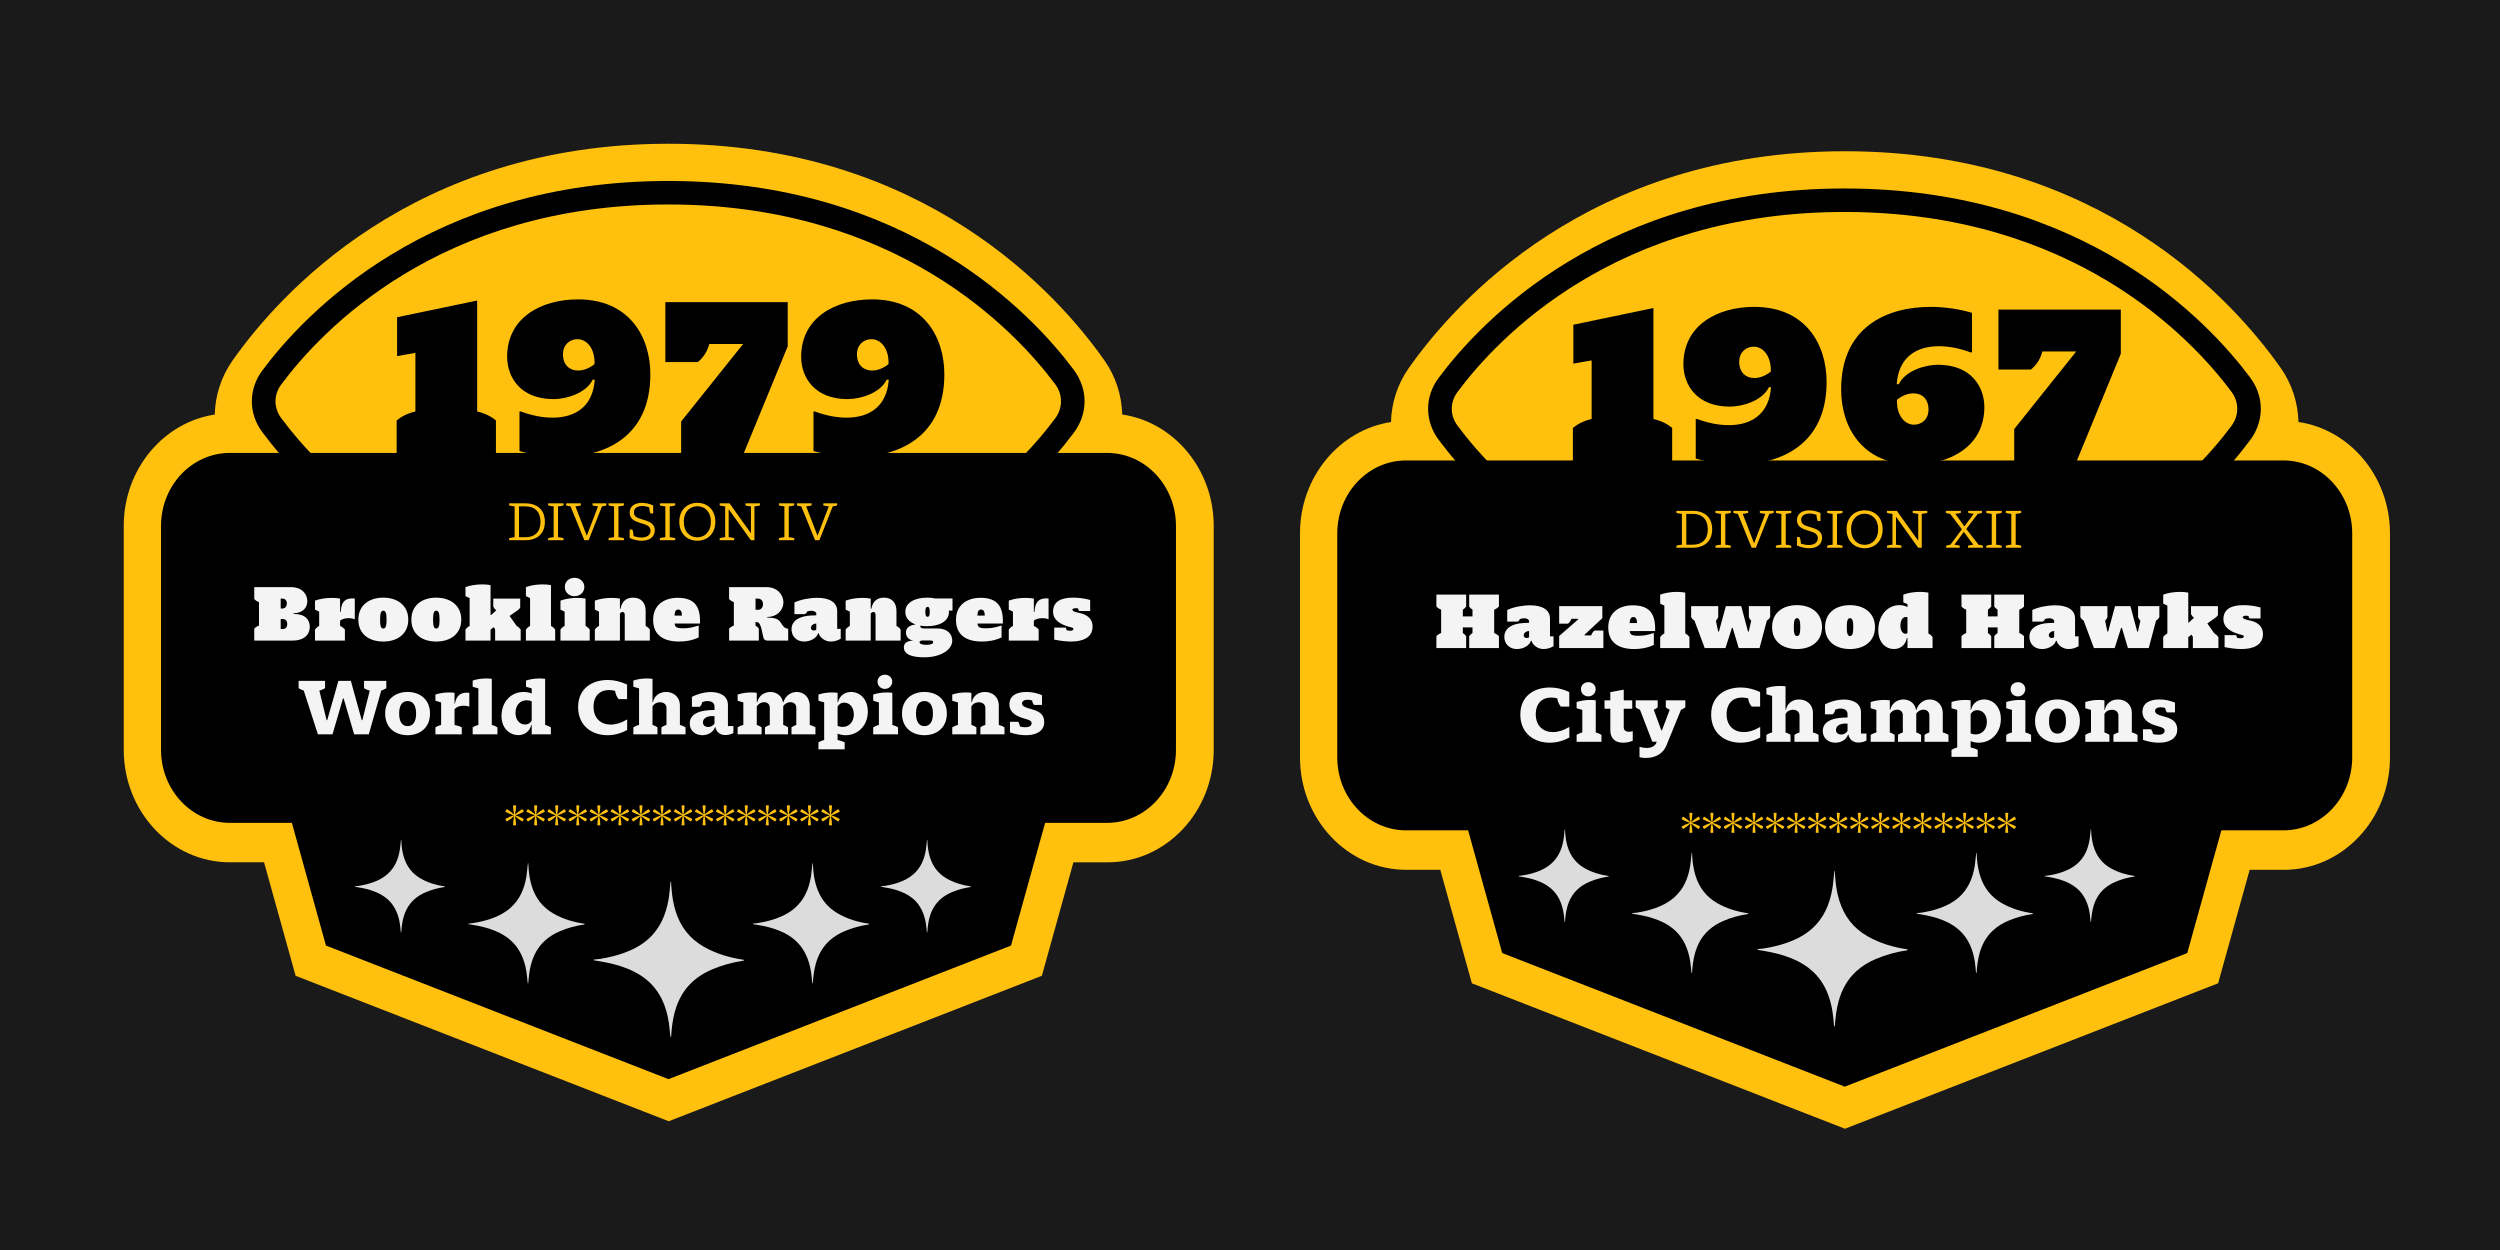
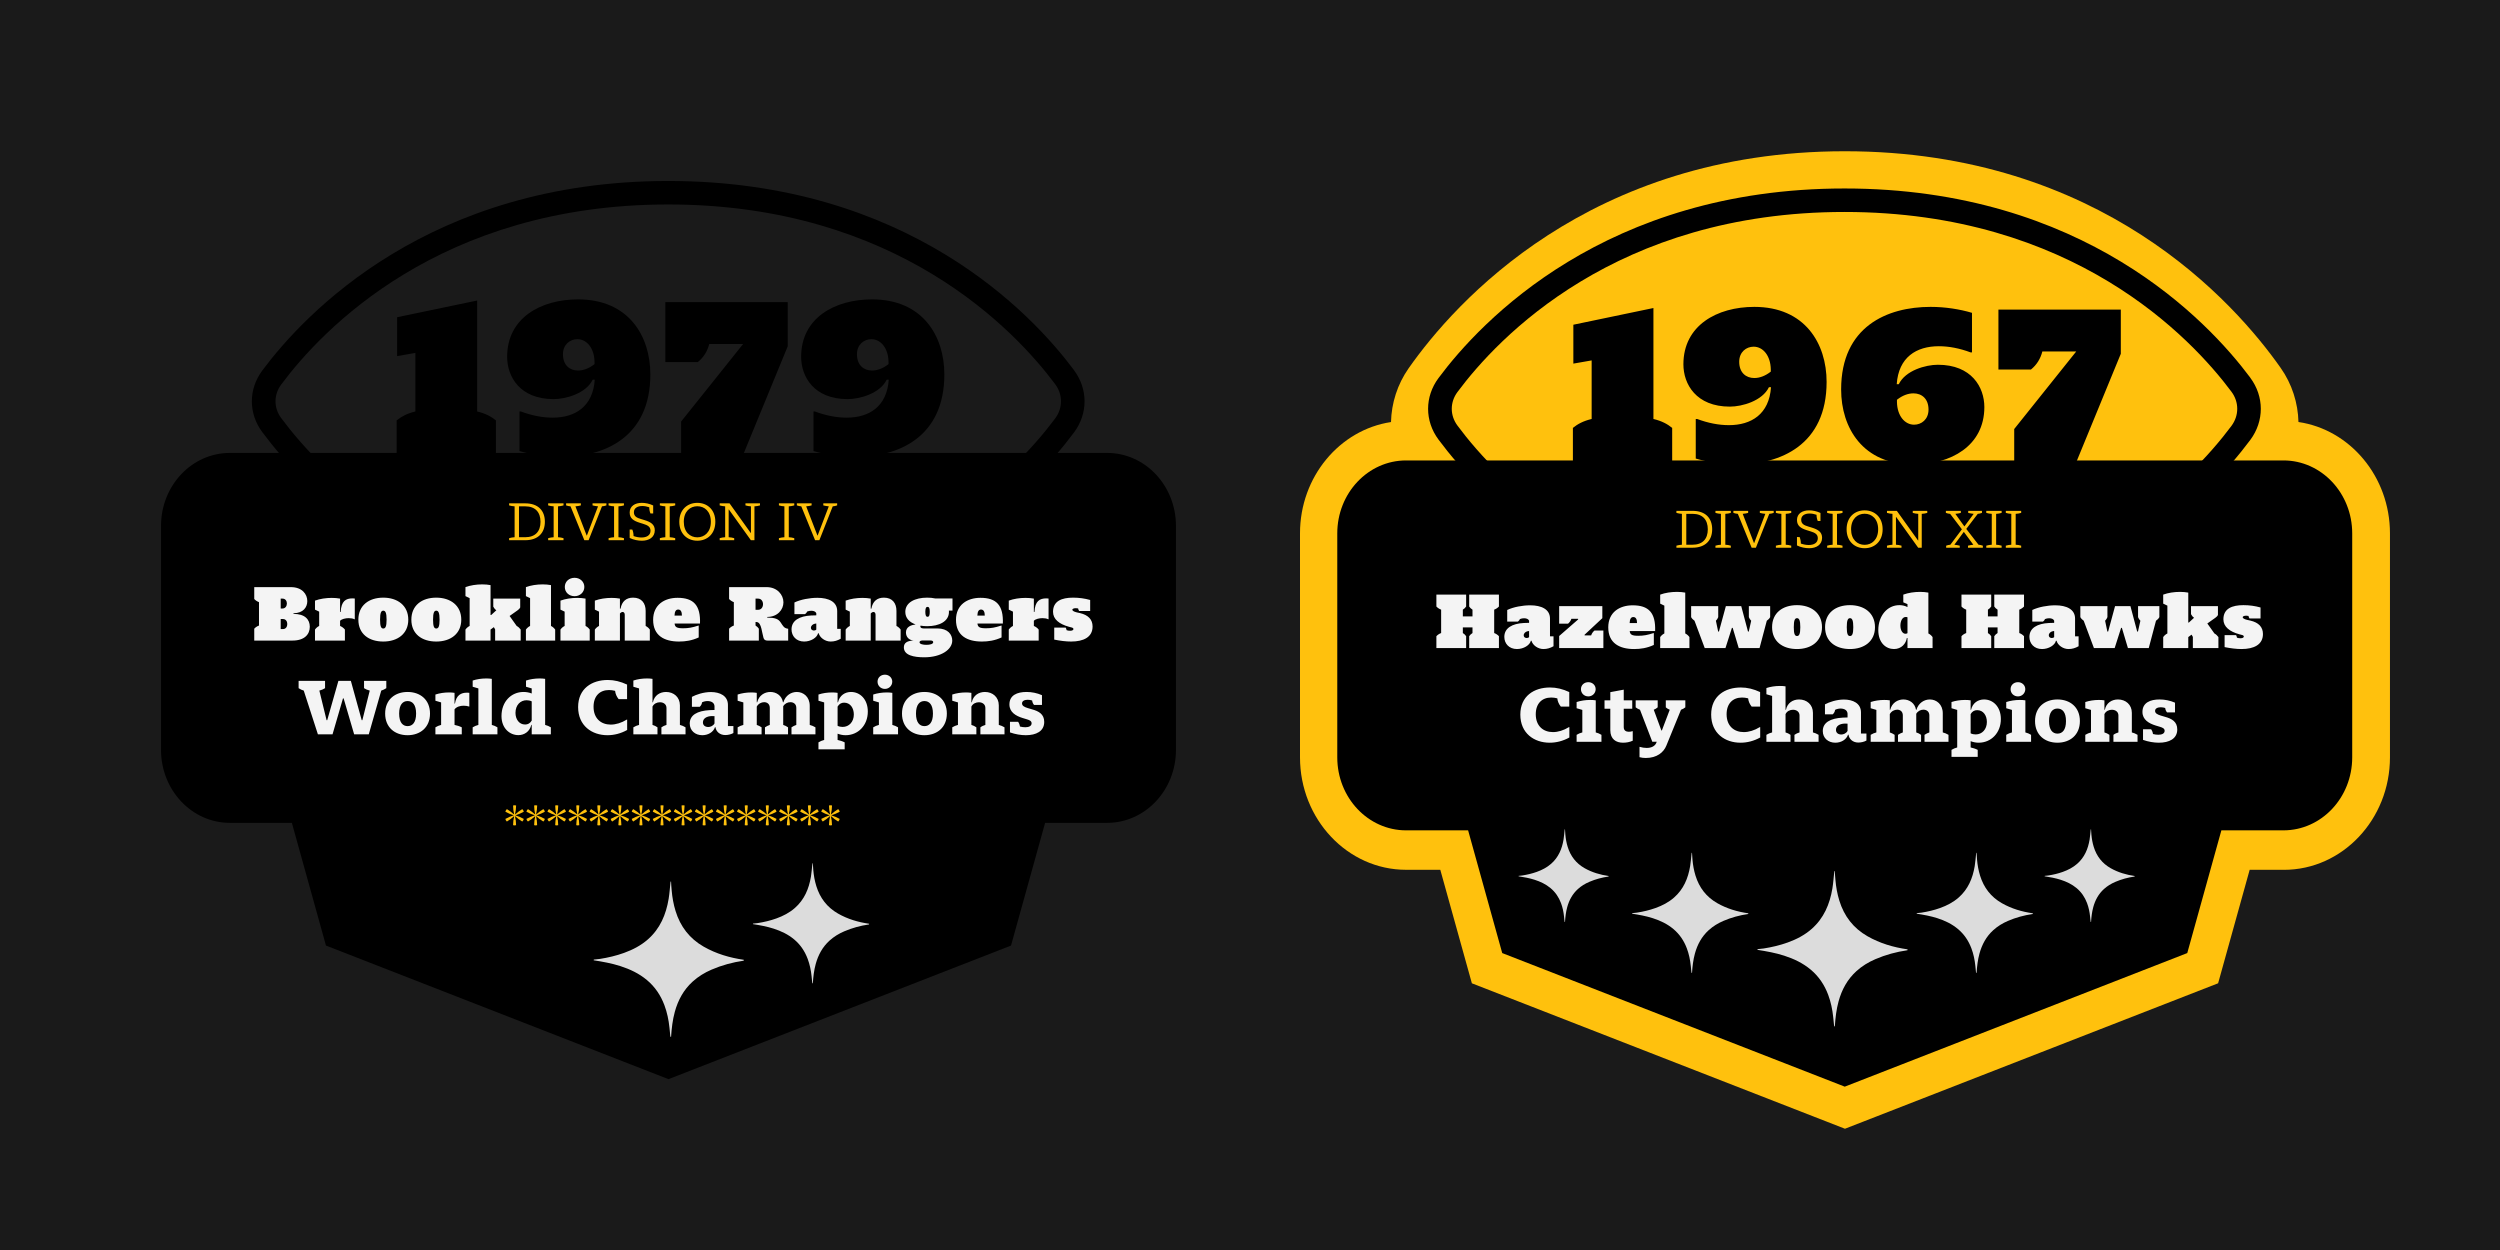
<svg xmlns="http://www.w3.org/2000/svg" width="2000" height="1000" viewBox="0 0 2000 1000" fill="none">
  <rect width="2000" height="1000" fill="#1A1A1A" />
  <g filter="url(#filter0_d_111_209)">
    <g filter="url(#filter1_d_111_209)">
-       <path d="M236.485 772.592L211.242 681.836H183.882C137.089 681.836 99 641.496 99 591.868V412.692C99 367.424 130.711 329.864 171.811 323.641C172.169 308.542 176.878 293.505 185.908 280.616C222.537 228.43 329.801 107 534.852 107C739.903 107 846.87 228.178 883.499 280.269C892.648 293.252 897.387 308.384 897.775 323.61C939.053 329.675 970.973 367.33 970.973 412.724V591.9C970.973 641.496 932.913 681.867 886.092 681.867H858.732L833.488 772.624L534.972 889L236.456 772.624L236.485 772.592Z" fill="#FFC10D" />
      <path d="M859.215 288.121C825.287 242.617 725.766 136.78 534.648 136.78C343.53 136.78 243.712 242.856 209.814 288.448C198.703 303.398 198.703 322.725 209.814 337.674C243.712 383.267 343.203 489.342 534.618 489.342C726.034 489.342 825.287 383.505 859.185 338.002C870.475 322.844 870.475 303.279 859.185 288.151L859.215 288.121ZM534.648 155.571C717.247 155.571 811.912 256.108 844.142 299.348C850.338 307.656 850.338 318.407 844.142 326.745C811.912 369.985 717.276 470.522 534.648 470.522C352.02 470.522 257.116 369.777 224.946 326.447C218.899 318.317 218.899 307.775 224.946 299.646C257.146 256.316 351.752 155.571 534.648 155.571Z" fill="black" />
      <path d="M885.662 354.346H183.864C153.481 354.346 128.816 380.47 128.816 412.723V591.899C128.816 624.121 153.451 650.277 183.864 650.277H233.49L260.776 748.457L534.793 855.325L808.81 748.457L836.095 650.277H885.721C916.105 650.277 940.769 624.152 940.769 591.899V412.723C940.769 380.502 916.135 354.346 885.721 354.346H885.662Z" fill="black" />
      <path d="M203.399 494.943C204.428 493.849 205.65 493.013 207.193 492.435V473.721C205.65 473.142 204.428 472.307 203.399 471.213V461.696H232.659C241.726 461.696 245.842 467.355 245.842 472.885C245.842 477.708 242.69 482.531 234.781 482.596V483.11C243.977 483.11 247.835 487.612 247.835 493.399C247.835 499.508 243.591 504.46 233.945 504.46H203.399V494.943ZM226.357 495.264C228.736 495.264 229.829 493.271 229.829 491.213C229.829 489.219 228.736 487.226 226.357 487.226H224.556V495.264H226.357ZM226.035 478.802C228.35 478.802 229.508 476.744 229.508 474.75C229.508 472.821 228.35 470.892 226.035 470.892H224.556V478.802H226.035ZM251.995 495.65C252.831 494.492 253.86 493.528 255.339 492.756V481.309L251.995 479.702V472.499C255.982 471.02 260.805 470.313 265.436 470.313C267.751 470.313 270.001 470.506 272.059 470.892V481.567H272.574C272.959 472.821 276.689 470.699 282.091 470.699C282.67 470.699 283.249 470.763 283.827 470.827V487.419H283.57C282.348 486.776 280.676 486.518 278.94 486.518C276.368 486.518 273.281 487.226 272.059 488.64V492.756C273.667 493.463 274.953 494.428 275.918 495.65V504.46H251.995V495.65ZM306.629 505.232C295.053 505.232 286.693 499.122 286.693 487.74C286.693 476.358 295.053 470.12 306.629 470.12C317.947 470.12 326.628 476.358 326.628 487.74C326.628 499.122 317.947 505.232 306.629 505.232ZM306.629 494.814C308.365 494.814 309.265 493.206 309.265 487.74C309.265 482.274 308.365 480.538 306.629 480.538C304.892 480.538 304.056 482.274 304.056 487.74C304.056 493.206 304.892 494.814 306.629 494.814ZM349.018 505.232C337.443 505.232 329.083 499.122 329.083 487.74C329.083 476.358 337.443 470.12 349.018 470.12C360.336 470.12 369.018 476.358 369.018 487.74C369.018 499.122 360.336 505.232 349.018 505.232ZM349.018 494.814C350.755 494.814 351.655 493.206 351.655 487.74C351.655 482.274 350.755 480.538 349.018 480.538C347.282 480.538 346.446 482.274 346.446 487.74C346.446 493.206 347.282 494.814 349.018 494.814ZM372.373 495.65C373.209 494.492 374.238 493.528 375.717 492.756V470.506L372.373 468.898V461.696C376.36 460.217 381.183 459.509 385.814 459.509C388.129 459.509 390.379 459.702 392.437 460.088V484.01H392.952L397.067 480.216C395.974 479.445 395.202 478.48 394.624 477.322V470.892H416.166V477.966C415.845 478.737 415.202 479.445 414.109 480.216L407.678 484.782L413.337 492.756C414.623 493.463 415.652 494.428 416.552 495.65V504.46H396.103V495.521L395.074 493.721L392.437 495.65V504.46H372.373V495.65ZM420.729 495.65C421.565 494.492 422.594 493.528 424.073 492.756V470.506L420.729 468.898V461.696C424.716 460.217 429.539 459.509 434.169 459.509C436.484 459.509 438.735 459.702 440.793 460.088V492.756C442.272 493.528 443.301 494.492 444.137 495.65V504.46H420.729V495.65ZM448.37 495.65C449.206 494.492 450.235 493.528 451.714 492.756V481.309L448.37 479.702V472.499C452.357 471.02 457.18 470.313 461.81 470.313C464.125 470.313 466.376 470.506 468.434 470.892V492.756C469.913 493.528 470.942 494.492 471.778 495.65V504.46H448.37V495.65ZM459.688 468.963C455.251 468.963 451.843 465.876 451.843 461.567C451.843 457.259 455.251 454.236 459.688 454.236C463.932 454.236 467.469 457.259 467.469 461.567C467.469 465.876 463.932 468.963 459.688 468.963ZM475.876 495.65C476.712 494.492 477.741 493.528 479.22 492.756V481.309L475.876 479.702V472.499C479.863 471.02 484.686 470.313 489.317 470.313C491.632 470.313 493.882 470.506 495.94 470.892V478.93H496.455C497.484 473.078 501.02 470.12 506.486 470.12C513.303 470.12 516.518 474.622 516.518 480.666V492.756C517.997 493.528 519.026 494.492 519.862 495.65V504.46H499.799V483.817C499.799 482.403 499.091 481.567 498.127 481.567C497.484 481.567 496.712 481.953 495.94 482.789V504.46H475.876V495.65ZM543.215 505.232C531.382 505.232 522.508 500.473 522.508 487.869C522.508 475.779 531.575 470.249 542.057 470.249C554.983 470.249 560.513 476.358 559.999 490.827H539.678C539.935 493.721 541.478 494.621 546.494 494.621C550.739 494.621 553.825 494.042 558.584 492.499H558.97V501.952C553.504 504.46 548.424 505.232 543.215 505.232ZM539.614 484.461H545.53C545.53 481.567 544.694 479.637 542.572 479.637C540.707 479.637 539.742 481.117 539.614 484.461ZM614.013 504.46C611.312 504.46 610.926 502.788 610.669 501.759C610.026 499.38 609.64 496.936 609.126 494.878C608.354 491.856 607.325 489.605 605.01 489.605H604.431V492.435C605.525 493.078 606.489 494.042 607.068 494.943V504.46H583.274V494.943C584.303 493.849 585.525 493.013 587.069 492.435V473.721C585.525 473.142 584.303 472.307 583.274 471.213V461.696H613.306C621.73 461.696 626.746 467.805 626.746 473.85C626.746 479.766 621.987 485.554 613.756 485.554V486.068C620.122 486.132 622.695 487.161 624.56 489.991C626.489 492.885 627.196 494.621 630.54 495.007V504.46H614.013ZM606.489 479.83C609.126 479.83 610.412 477.58 610.412 475.329C610.412 473.142 609.126 470.892 606.489 470.892H604.431V479.83H606.489ZM643.322 505.232C637.019 505.232 633.225 500.859 633.225 495.521C633.225 488.383 639.592 484.846 648.852 484.396L653.032 484.268V482.531C652.453 481.181 650.845 480.602 649.045 480.602C647.952 480.602 646.73 480.795 645.701 481.245C645.444 482.017 644.929 482.66 644.029 483.303H635.54V473.978C640.556 471.599 647.694 470.249 653.932 470.249C662.871 470.249 669.752 473.4 669.752 480.859V495.071H672.581V502.981C669.945 504.46 667.501 505.232 664.479 505.232C660.106 505.232 655.861 502.145 654.961 498.608H654.447C653.675 502.081 648.723 505.232 643.322 505.232ZM651.167 496.422C651.874 496.422 652.582 496.164 653.032 495.65V490.827C652.646 490.827 652.325 490.891 651.939 490.956C650.202 491.341 648.723 492.563 648.723 494.299C648.723 495.714 649.945 496.422 651.167 496.422ZM676.521 495.65C677.357 494.492 678.386 493.528 679.865 492.756V481.309L676.521 479.702V472.499C680.509 471.02 685.332 470.313 689.962 470.313C692.277 470.313 694.527 470.506 696.585 470.892V478.93H697.1C698.129 473.078 701.665 470.12 707.132 470.12C713.948 470.12 717.163 474.622 717.163 480.666V492.756C718.643 493.528 719.671 494.492 720.507 495.65V504.46H700.444V483.817C700.444 482.403 699.736 481.567 698.772 481.567C698.129 481.567 697.357 481.953 696.585 482.789V504.46H676.521V495.65ZM739.423 517.836C730.999 517.836 723.089 516.228 723.089 509.926C723.089 506.261 725.725 504.653 730.806 504.396C727.333 504.138 724.761 501.695 724.761 497.965C724.761 493.399 728.876 492.049 732.478 491.534C727.526 489.798 724.246 486.454 724.246 481.502C724.246 473.914 732.092 470.12 741.738 470.12C743.989 470.12 746.175 470.313 748.168 470.763H761.994V480.473H759.101L759.165 481.502C759.165 489.155 751.32 492.949 741.738 492.949C739.873 492.949 738.072 492.82 736.4 492.499C736.336 492.692 736.272 492.949 736.272 493.142C736.272 493.914 736.85 494.75 738.78 494.75H749.905C758.393 494.75 761.802 499.701 761.802 504.46C761.802 511.662 752.863 517.836 739.423 517.836ZM741.995 485.425C743.345 485.425 743.796 484.268 743.796 481.438C743.796 478.609 743.345 477.515 741.995 477.515C740.837 477.515 740.259 478.609 740.259 481.438C740.259 484.332 740.837 485.425 741.995 485.425ZM735.629 505.81C735.629 507.289 738.394 507.868 741.095 507.868C743.86 507.868 746.561 507.289 746.561 505.746C746.561 505.167 746.175 504.396 744.503 504.396H737.558C736.272 504.524 735.629 505.103 735.629 505.81ZM785.496 505.232C773.664 505.232 764.789 500.473 764.789 487.869C764.789 475.779 773.857 470.249 784.339 470.249C797.264 470.249 802.795 476.358 802.28 490.827H781.959C782.216 493.721 783.76 494.621 788.776 494.621C793.02 494.621 796.107 494.042 800.865 492.499H801.251V501.952C795.785 504.46 790.705 505.232 785.496 505.232ZM781.895 484.461H787.811C787.811 481.567 786.975 479.637 784.853 479.637C782.988 479.637 782.024 481.117 781.895 484.461ZM807.019 495.65C807.855 494.492 808.884 493.528 810.363 492.756V481.309L807.019 479.702V472.499C811.006 471.02 815.829 470.313 820.459 470.313C822.775 470.313 825.025 470.506 827.083 470.892V481.567H827.598C827.983 472.821 831.713 470.699 837.115 470.699C837.694 470.699 838.272 470.763 838.851 470.827V487.419H838.594C837.372 486.776 835.7 486.518 833.964 486.518C831.392 486.518 828.305 487.226 827.083 488.64V492.756C828.691 493.463 829.977 494.428 830.941 495.65V504.46H807.019V495.65ZM856.894 505.232C852.778 505.232 848.212 504.653 843.389 503.688V494.107H852.585C852.907 494.75 853.164 495.521 853.293 496.164C854 496.486 855.351 496.615 856.251 496.615C857.923 496.615 858.759 495.907 858.759 495.264C858.759 494.75 858.373 494.299 857.537 494.042L855.093 493.399C847.441 491.277 842.425 487.419 842.425 481.438C842.425 472.821 849.434 470.12 858.437 470.12C863.325 470.12 867.697 470.763 872.135 471.985V480.795H863.325C862.874 480.216 862.617 479.445 862.489 478.737C861.846 478.609 861.202 478.544 860.624 478.544C858.952 478.544 857.858 479.123 857.858 479.766C857.858 480.473 858.887 481.309 861.331 481.888L863.968 482.467C870.591 484.01 874.064 487.612 874.064 493.206C874.064 501.759 866.797 505.232 856.894 505.232ZM243.002 544.477C241.587 544.027 240.172 543.448 238.886 542.548V536.696H260.043V542.548C258.886 543.319 257.214 544.027 255.477 544.477L261.265 568.142H261.78L270.718 536.696H280.686L289.367 568.142H289.882L295.798 544.477C293.997 544.027 292.39 543.319 291.232 542.548V536.696H309.045V542.548C307.759 543.448 306.344 544.027 304.994 544.477L295.026 579.46H283.322L274.898 550.715H274.384L266.024 579.46H254.32L243.002 544.477ZM326.065 580.167C316.033 580.167 308.123 574.058 308.123 562.869C308.123 551.615 316.033 545.57 326.065 545.57C336.032 545.57 344.007 551.615 344.007 562.869C344.007 574.058 336.032 580.167 326.065 580.167ZM326.065 572.901C329.923 572.901 332.881 570.071 332.881 562.869C332.881 555.666 329.923 552.837 326.065 552.837C322.271 552.837 319.313 555.666 319.313 562.869C319.313 570.071 322.271 572.901 326.065 572.901ZM348.327 573.865C349.742 572.965 351.221 572.386 352.893 571.936V553.93L348.327 552.58V547.628C351.607 546.535 355.465 545.956 359.131 545.956C360.674 545.956 362.217 546.02 363.632 546.278V554.895H363.954C365.047 548.014 368.97 546.149 373.471 546.149C374.114 546.149 374.757 546.149 375.465 546.278V557.21H375.207C374.05 556.824 372.571 556.567 370.963 556.567C368.327 556.567 365.368 557.274 363.632 559.461V571.936C365.497 572.322 367.748 572.965 369.42 573.865V579.46H348.327V573.865ZM378.137 573.865C379.552 572.965 381.031 572.386 382.703 571.936V542.741L378.137 541.39V536.439C381.353 535.345 385.211 534.767 388.941 534.767C390.484 534.767 392.028 534.831 393.442 535.088V571.936C395.114 572.386 396.529 572.965 397.944 573.865V579.46H378.137V573.865ZM414.698 580.103C407.818 580.103 401.194 574.701 401.194 564.862C401.194 553.287 408.975 545.57 418.814 545.57C420.808 545.57 423.123 545.892 425.373 546.792V542.741L420.808 541.39V536.439C424.087 535.345 427.946 534.767 431.611 534.767C433.154 534.767 434.698 534.831 436.113 535.088V571.936C437.785 572.386 439.264 572.965 440.678 573.865V579.46H425.373V571.872H425.052C423.766 577.338 419.393 580.103 414.698 580.103ZM420.1 571.615C422.287 571.615 424.087 570.65 425.373 568.463V553.094C424.216 552.451 422.351 552.194 421.258 552.194C416.37 552.194 412.383 555.988 412.383 562.29C412.383 567.306 415.213 571.615 420.1 571.615ZM485.968 580.167C473.556 580.167 462.496 572.643 462.496 557.66C462.496 542.805 473.556 535.988 486.225 535.988C491.369 535.988 496.45 537.21 501.658 539.654V551.294H494.906C493.299 549.3 492.334 547.114 492.077 544.67C490.34 544.22 488.733 544.027 487.189 544.027C479.858 544.027 474.842 548.786 474.842 557.403C474.842 566.856 480.887 571.679 488.604 571.679C492.591 571.679 497.157 570.328 501.401 567.692H501.723V575.987C496.707 578.817 491.241 580.167 485.968 580.167ZM506.688 573.865C508.103 572.965 509.582 572.386 511.254 571.936V542.741L506.688 541.39V536.439C509.904 535.345 513.762 534.767 517.492 534.767C519.035 534.767 520.579 534.831 521.993 535.088V553.866H522.315C523.473 548.271 527.91 545.57 532.861 545.57C538.971 545.57 543.922 549.686 543.922 556.245V571.936C545.594 572.386 547.009 572.965 548.424 573.865V579.46H529.132V573.865C530.353 572.965 531.704 572.386 533.183 571.936V558.367C533.183 555.345 530.675 553.802 527.974 553.802C525.595 553.802 523.151 554.895 521.993 557.274V571.936C523.473 572.386 524.759 572.965 525.981 573.865V579.46H506.688V573.865ZM561.83 580.167C556.235 580.167 551.798 576.566 551.798 570.843C551.798 564.026 557.779 560.682 567.746 560.104L571.605 559.975V556.888C571.412 554.059 568.904 552.837 565.946 552.837C564.66 552.837 563.052 553.158 561.637 553.866C561.509 555.216 560.866 556.438 559.772 557.467H553.535V549.493C556.878 547.692 562.795 545.635 568.711 545.635C575.849 545.635 582.344 548.593 582.344 555.924V572.836H586.717V578.431C584.916 579.46 582.473 580.039 580.222 580.039C575.785 580.039 572.827 577.209 572.376 573.737H571.991C570.64 577.917 566.203 580.167 561.83 580.167ZM566.717 573.608C568.197 573.608 570.64 572.708 571.605 570.714V564.927C570.833 564.862 570.126 564.862 569.354 564.862C565.367 564.991 562.345 566.727 562.345 569.943C562.345 572.258 564.081 573.608 566.717 573.608ZM590.106 573.865C591.521 572.965 593 572.386 594.672 571.936V553.93L590.106 552.58V547.628C593.386 546.535 597.244 545.956 600.91 545.956C602.453 545.956 603.996 546.02 605.411 546.278V553.866H605.733C607.083 548.271 611.713 545.57 616.279 545.57C620.973 545.57 625.475 548.4 626.375 553.866H626.697C628.369 548.271 632.999 545.57 637.436 545.57C642.773 545.57 647.789 549.493 647.789 556.631V571.936C649.461 572.386 650.876 572.965 652.355 573.865V579.46H633.192V573.865C634.414 573.029 635.7 572.386 637.05 571.936V558.303C637.05 555.216 634.799 553.737 632.291 553.737C630.105 553.737 627.854 554.83 626.568 557.017V571.936C627.983 572.386 629.269 573.029 630.427 573.865V579.46H611.97V573.865C613.192 573.029 614.478 572.386 615.829 571.936V558.303C615.829 555.216 613.707 553.737 611.327 553.737C609.077 553.737 606.697 554.959 605.411 557.274V571.936C606.762 572.386 608.048 573.029 609.27 573.865V579.46H590.106V573.865ZM654.769 585.891C656.183 584.99 657.662 584.412 659.334 583.961V553.93L654.769 552.58V547.628C657.984 546.535 661.842 545.956 665.572 545.956C667.116 545.956 668.659 546.02 670.074 546.278V553.866H670.395C671.681 548.271 676.054 545.57 680.813 545.57C687.951 545.57 694.253 551.294 694.253 561.261C694.253 572.322 686.472 580.167 676.504 580.167C674.447 580.167 672.26 579.781 670.074 578.946V583.961C671.746 584.347 674.061 584.99 675.733 585.891V591.485H654.769V585.891ZM674.125 573.544C679.205 573.544 683.064 569.492 683.064 563.576C683.064 558.432 680.234 554.123 675.283 554.123C673.16 554.123 671.36 555.088 670.074 557.274V572.643C671.231 573.286 672.903 573.544 674.125 573.544ZM698.561 573.865C699.976 572.965 701.455 572.386 703.127 571.936V553.93L698.561 552.58V547.628C701.841 546.535 705.699 545.956 709.365 545.956C710.908 545.956 712.451 546.02 713.866 546.278V571.936C715.538 572.386 717.017 572.965 718.432 573.865V579.46H698.561V573.865ZM707.95 543.127C704.606 543.127 702.034 540.619 702.034 537.339C702.034 534.059 704.606 531.744 707.95 531.744C711.101 531.744 713.802 534.059 713.802 537.339C713.802 540.619 711.101 543.127 707.95 543.127ZM739.538 580.167C729.506 580.167 721.597 574.058 721.597 562.869C721.597 551.615 729.506 545.57 739.538 545.57C749.506 545.57 757.48 551.615 757.48 562.869C757.48 574.058 749.506 580.167 739.538 580.167ZM739.538 572.901C743.397 572.901 746.355 570.071 746.355 562.869C746.355 555.666 743.397 552.837 739.538 552.837C735.744 552.837 732.786 555.666 732.786 562.869C732.786 570.071 735.744 572.901 739.538 572.901ZM761.8 573.865C763.215 572.965 764.694 572.386 766.366 571.936V553.93L761.8 552.58V547.628C765.08 546.535 768.939 545.956 772.604 545.956C774.147 545.956 775.691 546.02 777.106 546.278V553.866H777.427C778.585 548.271 783.022 545.57 787.973 545.57C794.083 545.57 799.034 549.686 799.034 556.245V571.936C800.706 572.386 802.185 572.965 803.6 573.865V579.46H784.308V573.865C785.465 572.965 786.816 572.386 788.295 571.936V558.367C788.295 555.345 785.787 553.802 783.086 553.802C780.771 553.802 778.263 554.895 777.106 557.274V571.936C778.585 572.386 779.871 572.965 781.093 573.865V579.46H761.8V573.865ZM820.651 580.167C816.664 580.167 812.162 579.396 807.982 577.917V569.428H814.477C815.249 570.521 815.764 571.807 815.956 573.222C817.307 573.608 818.915 573.801 820.265 573.801C823.159 573.801 825.281 572.772 825.281 570.65C825.281 568.849 823.802 568.142 821.487 567.435L818.079 566.406C812.677 564.734 807.532 561.776 807.532 555.538C807.532 548.142 813.77 545.57 821.23 545.57C825.41 545.57 829.589 546.406 833.577 548.142V555.924H827.21C826.374 554.959 825.86 553.737 825.731 552.387C824.702 552.065 823.48 551.808 822.194 551.808C819.751 551.808 817.628 552.708 817.628 554.702C817.628 556.695 819.558 557.66 822.323 558.496L825.602 559.461C830.94 560.94 835.377 563.255 835.377 569.557C835.377 577.016 828.882 580.167 820.651 580.167Z" fill="#F4F4F4" />
      <path d="M411.644 652.34C411.248 652.34 410.853 652.274 410.457 652.142C410.457 649.8 410.82 647.194 411.347 644.852C409.599 646.468 407.521 648.052 405.508 649.239C404.849 648.645 404.453 647.986 404.288 647.128C406.333 645.973 408.741 644.951 411.018 644.258C408.741 643.565 406.333 642.543 404.288 641.388C404.486 640.563 404.849 639.871 405.508 639.277C407.521 640.497 409.599 642.048 411.347 643.664C410.787 641.355 410.457 638.749 410.457 636.374C410.853 636.275 411.281 636.209 411.677 636.209C412.073 636.209 412.502 636.275 412.898 636.374C412.865 638.749 412.535 641.355 411.974 643.664C413.723 642.048 415.801 640.497 417.813 639.277C418.473 639.904 418.869 640.563 419.034 641.388C416.988 642.543 414.58 643.565 412.304 644.258C414.58 644.951 416.988 645.973 419.034 647.128C418.836 647.986 418.473 648.678 417.813 649.239C415.801 648.052 413.723 646.468 411.974 644.852C412.535 647.194 412.865 649.8 412.865 652.142C412.469 652.274 412.04 652.34 411.644 652.34ZM428.493 652.34C428.097 652.34 427.701 652.274 427.305 652.142C427.305 649.8 427.668 647.194 428.196 644.852C426.448 646.468 424.369 648.052 422.357 649.239C421.697 648.645 421.301 647.986 421.136 647.128C423.182 645.973 425.59 644.951 427.866 644.258C425.59 643.565 423.182 642.543 421.136 641.388C421.334 640.563 421.697 639.871 422.357 639.277C424.369 640.497 426.448 642.048 428.196 643.664C427.635 641.355 427.305 638.749 427.305 636.374C427.701 636.275 428.13 636.209 428.526 636.209C428.922 636.209 429.351 636.275 429.746 636.374C429.713 638.749 429.384 641.355 428.823 643.664C430.571 642.048 432.649 640.497 434.662 639.277C435.321 639.904 435.717 640.563 435.882 641.388C433.837 642.543 431.429 643.565 429.153 644.258C431.429 644.951 433.837 645.973 435.882 647.128C435.684 647.986 435.321 648.678 434.662 649.239C432.649 648.052 430.571 646.468 428.823 644.852C429.384 647.194 429.713 649.8 429.713 652.142C429.318 652.274 428.889 652.34 428.493 652.34ZM445.341 652.34C444.946 652.34 444.55 652.274 444.154 652.142C444.154 649.8 444.517 647.194 445.045 644.852C443.296 646.468 441.218 648.052 439.206 649.239C438.546 648.645 438.15 647.986 437.985 647.128C440.03 645.973 442.438 644.951 444.715 644.258C442.438 643.565 440.03 642.543 437.985 641.388C438.183 640.563 438.546 639.871 439.206 639.277C441.218 640.497 443.296 642.048 445.045 643.664C444.484 641.355 444.154 638.749 444.154 636.374C444.55 636.275 444.979 636.209 445.374 636.209C445.77 636.209 446.199 636.275 446.595 636.374C446.562 638.749 446.232 641.355 445.671 643.664C447.42 642.048 449.498 640.497 451.51 639.277C452.17 639.904 452.566 640.563 452.731 641.388C450.686 642.543 448.277 643.565 446.001 644.258C448.277 644.951 450.686 645.973 452.731 647.128C452.533 647.986 452.17 648.678 451.51 649.239C449.498 648.052 447.42 646.468 445.671 644.852C446.232 647.194 446.562 649.8 446.562 652.142C446.166 652.274 445.737 652.34 445.341 652.34ZM462.19 652.34C461.794 652.34 461.398 652.274 461.002 652.142C461.002 649.8 461.365 647.194 461.893 644.852C460.145 646.468 458.066 648.052 456.054 649.239C455.394 648.645 454.999 647.986 454.834 647.128C456.879 645.973 459.287 644.951 461.563 644.258C459.287 643.565 456.879 642.543 454.834 641.388C455.032 640.563 455.394 639.871 456.054 639.277C458.066 640.497 460.145 642.048 461.893 643.664C461.332 641.355 461.002 638.749 461.002 636.374C461.398 636.275 461.827 636.209 462.223 636.209C462.619 636.209 463.048 636.275 463.444 636.374C463.411 638.749 463.081 641.355 462.52 643.664C464.268 642.048 466.347 640.497 468.359 639.277C469.019 639.904 469.414 640.563 469.579 641.388C467.534 642.543 465.126 643.565 462.85 644.258C465.126 644.951 467.534 645.973 469.579 647.128C469.381 647.986 469.019 648.678 468.359 649.239C466.347 648.052 464.268 646.468 462.52 644.852C463.081 647.194 463.411 649.8 463.411 652.142C463.015 652.274 462.586 652.34 462.19 652.34ZM479.039 652.34C478.643 652.34 478.247 652.274 477.851 652.142C477.851 649.8 478.214 647.194 478.742 644.852C476.993 646.468 474.915 648.052 472.903 649.239C472.243 648.645 471.847 647.986 471.682 647.128C473.727 645.973 476.136 644.951 478.412 644.258C476.136 643.565 473.727 642.543 471.682 641.388C471.88 640.563 472.243 639.871 472.903 639.277C474.915 640.497 476.993 642.048 478.742 643.664C478.181 641.355 477.851 638.749 477.851 636.374C478.247 636.275 478.676 636.209 479.072 636.209C479.467 636.209 479.896 636.275 480.292 636.374C480.259 638.749 479.929 641.355 479.368 643.664C481.117 642.048 483.195 640.497 485.207 639.277C485.867 639.904 486.263 640.563 486.428 641.388C484.383 642.543 481.974 643.565 479.698 644.258C481.974 644.951 484.383 645.973 486.428 647.128C486.23 647.986 485.867 648.678 485.207 649.239C483.195 648.052 481.117 646.468 479.368 644.852C479.929 647.194 480.259 649.8 480.259 652.142C479.863 652.274 479.434 652.34 479.039 652.34ZM495.887 652.34C495.491 652.34 495.095 652.274 494.699 652.142C494.699 649.8 495.062 647.194 495.59 644.852C493.842 646.468 491.764 648.052 489.751 649.239C489.091 648.645 488.696 647.986 488.531 647.128C490.576 645.973 492.984 644.951 495.26 644.258C492.984 643.565 490.576 642.543 488.531 641.388C488.729 640.563 489.091 639.871 489.751 639.277C491.764 640.497 493.842 642.048 495.59 643.664C495.029 641.355 494.699 638.749 494.699 636.374C495.095 636.275 495.524 636.209 495.92 636.209C496.316 636.209 496.745 636.275 497.141 636.374C497.108 638.749 496.778 641.355 496.217 643.664C497.965 642.048 500.044 640.497 502.056 639.277C502.716 639.904 503.112 640.563 503.276 641.388C501.231 642.543 498.823 643.565 496.547 644.258C498.823 644.951 501.231 645.973 503.276 647.128C503.079 647.986 502.716 648.678 502.056 649.239C500.044 648.052 497.965 646.468 496.217 644.852C496.778 647.194 497.108 649.8 497.108 652.142C496.712 652.274 496.283 652.34 495.887 652.34ZM512.736 652.34C512.34 652.34 511.944 652.274 511.548 652.142C511.548 649.8 511.911 647.194 512.439 644.852C510.69 646.468 508.612 648.052 506.6 649.239C505.94 648.645 505.544 647.986 505.379 647.128C507.425 645.973 509.833 644.951 512.109 644.258C509.833 643.565 507.425 642.543 505.379 641.388C505.577 640.563 505.94 639.871 506.6 639.277C508.612 640.497 510.69 642.048 512.439 643.664C511.878 641.355 511.548 638.749 511.548 636.374C511.944 636.275 512.373 636.209 512.769 636.209C513.164 636.209 513.593 636.275 513.989 636.374C513.956 638.749 513.626 641.355 513.066 643.664C514.814 642.048 516.892 640.497 518.904 639.277C519.564 639.904 519.96 640.563 520.125 641.388C518.08 642.543 515.672 643.565 513.395 644.258C515.672 644.951 518.08 645.973 520.125 647.128C519.927 647.986 519.564 648.678 518.904 649.239C516.892 648.052 514.814 646.468 513.066 644.852C513.626 647.194 513.956 649.8 513.956 652.142C513.56 652.274 513.132 652.34 512.736 652.34ZM529.584 652.34C529.188 652.34 528.792 652.274 528.397 652.142C528.397 649.8 528.76 647.194 529.287 644.852C527.539 646.468 525.461 648.052 523.448 649.239C522.789 648.645 522.393 647.986 522.228 647.128C524.273 645.973 526.681 644.951 528.957 644.258C526.681 643.565 524.273 642.543 522.228 641.388C522.426 640.563 522.789 639.871 523.448 639.277C525.461 640.497 527.539 642.048 529.287 643.664C528.727 641.355 528.397 638.749 528.397 636.374C528.792 636.275 529.221 636.209 529.617 636.209C530.013 636.209 530.442 636.275 530.838 636.374C530.805 638.749 530.475 641.355 529.914 643.664C531.662 642.048 533.741 640.497 535.753 639.277C536.413 639.904 536.809 640.563 536.974 641.388C534.928 642.543 532.52 643.565 530.244 644.258C532.52 644.951 534.928 645.973 536.974 647.128C536.776 647.986 536.413 648.678 535.753 649.239C533.741 648.052 531.662 646.468 529.914 644.852C530.475 647.194 530.805 649.8 530.805 652.142C530.409 652.274 529.98 652.34 529.584 652.34ZM546.433 652.34C546.037 652.34 545.641 652.274 545.245 652.142C545.245 649.8 545.608 647.194 546.136 644.852C544.387 646.468 542.309 648.052 540.297 649.239C539.637 648.645 539.241 647.986 539.076 647.128C541.122 645.973 543.53 644.951 545.806 644.258C543.53 643.565 541.122 642.543 539.076 641.388C539.274 640.563 539.637 639.871 540.297 639.277C542.309 640.497 544.387 642.048 546.136 643.664C545.575 641.355 545.245 638.749 545.245 636.374C545.641 636.275 546.07 636.209 546.466 636.209C546.862 636.209 547.29 636.275 547.686 636.374C547.653 638.749 547.323 641.355 546.763 643.664C548.511 642.048 550.589 640.497 552.602 639.277C553.261 639.904 553.657 640.563 553.822 641.388C551.777 642.543 549.369 643.565 547.093 644.258C549.369 644.951 551.777 645.973 553.822 647.128C553.624 647.986 553.261 648.678 552.602 649.239C550.589 648.052 548.511 646.468 546.763 644.852C547.323 647.194 547.653 649.8 547.653 652.142C547.257 652.274 546.829 652.34 546.433 652.34ZM563.281 652.34C562.885 652.34 562.49 652.274 562.094 652.142C562.094 649.8 562.457 647.194 562.984 644.852C561.236 646.468 559.158 648.052 557.145 649.239C556.486 648.645 556.09 647.986 555.925 647.128C557.97 645.973 560.378 644.951 562.655 644.258C560.378 643.565 557.97 642.543 555.925 641.388C556.123 640.563 556.486 639.871 557.145 639.277C559.158 640.497 561.236 642.048 562.984 643.664C562.424 641.355 562.094 638.749 562.094 636.374C562.49 636.275 562.918 636.209 563.314 636.209C563.71 636.209 564.139 636.275 564.535 636.374C564.502 638.749 564.172 641.355 563.611 643.664C565.36 642.048 567.438 640.497 569.45 639.277C570.11 639.904 570.506 640.563 570.671 641.388C568.625 642.543 566.217 643.565 563.941 644.258C566.217 644.951 568.625 645.973 570.671 647.128C570.473 647.986 570.11 648.678 569.45 649.239C567.438 648.052 565.36 646.468 563.611 644.852C564.172 647.194 564.502 649.8 564.502 652.142C564.106 652.274 563.677 652.34 563.281 652.34ZM580.13 652.34C579.734 652.34 579.338 652.274 578.942 652.142C578.942 649.8 579.305 647.194 579.833 644.852C578.085 646.468 576.006 648.052 573.994 649.239C573.334 648.645 572.938 647.986 572.773 647.128C574.819 645.973 577.227 644.951 579.503 644.258C577.227 643.565 574.819 642.543 572.773 641.388C572.971 640.563 573.334 639.871 573.994 639.277C576.006 640.497 578.085 642.048 579.833 643.664C579.272 641.355 578.942 638.749 578.942 636.374C579.338 636.275 579.767 636.209 580.163 636.209C580.559 636.209 580.988 636.275 581.383 636.374C581.35 638.749 581.021 641.355 580.46 643.664C582.208 642.048 584.286 640.497 586.299 639.277C586.958 639.904 587.354 640.563 587.519 641.388C585.474 642.543 583.066 643.565 580.79 644.258C583.066 644.951 585.474 645.973 587.519 647.128C587.321 647.986 586.958 648.678 586.299 649.239C584.286 648.052 582.208 646.468 580.46 644.852C581.021 647.194 581.35 649.8 581.35 652.142C580.955 652.274 580.526 652.34 580.13 652.34ZM596.978 652.34C596.583 652.34 596.187 652.274 595.791 652.142C595.791 649.8 596.154 647.194 596.682 644.852C594.933 646.468 592.855 648.052 590.843 649.239C590.183 648.645 589.787 647.986 589.622 647.128C591.667 645.973 594.075 644.951 596.352 644.258C594.075 643.565 591.667 642.543 589.622 641.388C589.82 640.563 590.183 639.871 590.843 639.277C592.855 640.497 594.933 642.048 596.682 643.664C596.121 641.355 595.791 638.749 595.791 636.374C596.187 636.275 596.616 636.209 597.011 636.209C597.407 636.209 597.836 636.275 598.232 636.374C598.199 638.749 597.869 641.355 597.308 643.664C599.057 642.048 601.135 640.497 603.147 639.277C603.807 639.904 604.203 640.563 604.368 641.388C602.323 642.543 599.914 643.565 597.638 644.258C599.914 644.951 602.323 645.973 604.368 647.128C604.17 647.986 603.807 648.678 603.147 649.239C601.135 648.052 599.057 646.468 597.308 644.852C597.869 647.194 598.199 649.8 598.199 652.142C597.803 652.274 597.374 652.34 596.978 652.34ZM613.827 652.34C613.431 652.34 613.035 652.274 612.639 652.142C612.639 649.8 613.002 647.194 613.53 644.852C611.782 646.468 609.703 648.052 607.691 649.239C607.031 648.645 606.636 647.986 606.471 647.128C608.516 645.973 610.924 644.951 613.2 644.258C610.924 643.565 608.516 642.543 606.471 641.388C606.669 640.563 607.031 639.871 607.691 639.277C609.703 640.497 611.782 642.048 613.53 643.664C612.969 641.355 612.639 638.749 612.639 636.374C613.035 636.275 613.464 636.209 613.86 636.209C614.256 636.209 614.685 636.275 615.081 636.374C615.048 638.749 614.718 641.355 614.157 643.664C615.905 642.048 617.984 640.497 619.996 639.277C620.656 639.904 621.051 640.563 621.216 641.388C619.171 642.543 616.763 643.565 614.487 644.258C616.763 644.951 619.171 645.973 621.216 647.128C621.018 647.986 620.656 648.678 619.996 649.239C617.984 648.052 615.905 646.468 614.157 644.852C614.718 647.194 615.048 649.8 615.048 652.142C614.652 652.274 614.223 652.34 613.827 652.34ZM630.676 652.34C630.28 652.34 629.884 652.274 629.488 652.142C629.488 649.8 629.851 647.194 630.379 644.852C628.63 646.468 626.552 648.052 624.54 649.239C623.88 648.645 623.484 647.986 623.319 647.128C625.364 645.973 627.773 644.951 630.049 644.258C627.773 643.565 625.364 642.543 623.319 641.388C623.517 640.563 623.88 639.871 624.54 639.277C626.552 640.497 628.63 642.048 630.379 643.664C629.818 641.355 629.488 638.749 629.488 636.374C629.884 636.275 630.313 636.209 630.709 636.209C631.104 636.209 631.533 636.275 631.929 636.374C631.896 638.749 631.566 641.355 631.005 643.664C632.754 642.048 634.832 640.497 636.844 639.277C637.504 639.904 637.9 640.563 638.065 641.388C636.02 642.543 633.611 643.565 631.335 644.258C633.611 644.951 636.02 645.973 638.065 647.128C637.867 647.986 637.504 648.678 636.844 649.239C634.832 648.052 632.754 646.468 631.005 644.852C631.566 647.194 631.896 649.8 631.896 652.142C631.5 652.274 631.071 652.34 630.676 652.34ZM647.524 652.34C647.128 652.34 646.732 652.274 646.337 652.142C646.337 649.8 646.699 647.194 647.227 644.852C645.479 646.468 643.401 648.052 641.388 649.239C640.728 648.645 640.333 647.986 640.168 647.128C642.213 645.973 644.621 644.951 646.897 644.258C644.621 643.565 642.213 642.543 640.168 641.388C640.366 640.563 640.728 639.871 641.388 639.277C643.401 640.497 645.479 642.048 647.227 643.664C646.666 641.355 646.337 638.749 646.337 636.374C646.732 636.275 647.161 636.209 647.557 636.209C647.953 636.209 648.382 636.275 648.778 636.374C648.745 638.749 648.415 641.355 647.854 643.664C649.602 642.048 651.681 640.497 653.693 639.277C654.353 639.904 654.749 640.563 654.913 641.388C652.868 642.543 650.46 643.565 648.184 644.258C650.46 644.951 652.868 645.973 654.913 647.128C654.716 647.986 654.353 648.678 653.693 649.239C651.681 648.052 649.602 646.468 647.854 644.852C648.415 647.194 648.745 649.8 648.745 652.142C648.349 652.274 647.92 652.34 647.524 652.34ZM664.373 652.34C663.977 652.34 663.581 652.274 663.185 652.142C663.185 649.8 663.548 647.194 664.076 644.852C662.327 646.468 660.249 648.052 658.237 649.239C657.577 648.645 657.181 647.986 657.016 647.128C659.062 645.973 661.47 644.951 663.746 644.258C661.47 643.565 659.062 642.543 657.016 641.388C657.214 640.563 657.577 639.871 658.237 639.277C660.249 640.497 662.327 642.048 664.076 643.664C663.515 641.355 663.185 638.749 663.185 636.374C663.581 636.275 664.01 636.209 664.406 636.209C664.802 636.209 665.23 636.275 665.626 636.374C665.593 638.749 665.263 641.355 664.703 643.664C666.451 642.048 668.529 640.497 670.541 639.277C671.201 639.904 671.597 640.563 671.762 641.388C669.717 642.543 667.309 643.565 665.032 644.258C667.309 644.951 669.717 645.973 671.762 647.128C671.564 647.986 671.201 648.678 670.541 649.239C668.529 648.052 666.451 646.468 664.703 644.852C665.263 647.194 665.593 649.8 665.593 652.142C665.197 652.274 664.769 652.34 664.373 652.34Z" fill="#FFC10D" />
      <path d="M317.312 328.316C321.155 325.205 325.548 322.826 332.319 321.179V274.328L317.678 276.89V245.778L381.733 232.418V321.179C388.504 322.826 392.896 325.205 396.74 328.316V355.402H317.312V328.316ZM416.692 321.179C425.477 324.473 434.078 326.12 442.131 326.12C460.066 326.12 474.341 317.336 475.805 295.74H474.158C468.851 306.721 452.746 311.296 442.863 311.296C415.96 311.296 405.711 293.361 405.711 277.439C405.711 246.327 432.614 231.503 462.445 231.503C502.891 231.503 520.277 260.785 520.277 291.531C520.277 341.859 483.492 357.598 448.719 357.598C437.007 357.598 425.477 355.768 415.594 352.84V321.179H416.692ZM450.367 275.426C450.367 284.027 455.674 288.42 462.445 288.42C466.655 288.42 471.23 286.773 475.622 283.295V281.465C475.439 270.485 469.4 263.347 461.896 263.347C456.04 263.347 450.367 267.556 450.367 275.426ZM544.901 355.402V329.232L594.498 267.19H567.412C565.948 272.864 563.019 277.805 558.261 281.648H532.273V233.699H630.185V269.02L594.681 355.402H544.901ZM651.892 321.179C660.677 324.473 669.278 326.12 677.331 326.12C695.266 326.12 709.541 317.336 711.005 295.74H709.358C704.051 306.721 687.945 311.296 678.063 311.296C651.16 311.296 640.911 293.361 640.911 277.439C640.911 246.327 667.814 231.503 697.645 231.503C738.091 231.503 755.477 260.785 755.477 291.531C755.477 341.859 718.692 357.598 683.919 357.598C672.206 357.598 660.677 355.768 650.794 352.84V321.179H651.892ZM685.566 275.426C685.566 284.027 690.874 288.42 697.645 288.42C701.854 288.42 706.43 286.773 710.822 283.295V281.465C710.639 270.485 704.6 263.347 697.096 263.347C691.24 263.347 685.566 267.556 685.566 275.426Z" fill="black" />
      <path d="M407.297 422.535C408.627 422.136 410.313 421.825 411.688 421.781V397.076C410.313 397.032 408.627 396.721 407.297 396.322V394.681H420.203C430.626 394.681 435.904 400.58 435.904 409.406C435.904 418.232 430.582 424.176 420.115 424.176H407.297V422.535ZM420.115 421.781C428.231 421.781 432.4 417.168 432.4 409.451C432.4 401.822 428.276 397.076 420.203 397.076H415.191V421.781H420.115ZM438.526 422.535C439.856 422.136 441.542 421.825 442.917 421.781V397.076C441.542 397.032 439.856 396.721 438.526 396.322V394.681H450.811V396.322C449.481 396.721 447.795 397.032 446.421 397.076V421.781C447.795 421.825 449.481 422.136 450.811 422.535V424.176H438.526V422.535ZM456.43 397.076C455.233 396.987 454.035 396.721 452.882 396.322V394.681H464.68V396.322C463.438 396.677 461.974 396.943 460.333 397.076L469.337 420.406H469.514L478.429 397.076C476.833 396.899 475.369 396.677 474.038 396.322V394.681H485.127V396.322C483.973 396.721 482.776 396.987 481.578 397.076L470.889 424.176H467.474L456.43 397.076ZM486.864 422.535C488.194 422.136 489.88 421.825 491.255 421.781V397.076C489.88 397.032 488.194 396.721 486.864 396.322V394.681H499.149V396.322C497.819 396.721 496.133 397.032 494.758 397.076V421.781C496.133 421.825 497.819 422.136 499.149 422.535V424.176H486.864V422.535ZM513.544 424.575C510.395 424.575 506.891 423.91 503.742 422.357V415.616L505.871 415.66C506.536 417.301 506.846 419.075 506.846 420.849C508.887 421.559 511.104 422.002 513.189 422.002C517.136 422.002 520.418 420.361 520.418 416.591C520.418 413.398 518.112 412.156 514.608 411.092L511.637 410.16C506.979 408.697 503.742 406.789 503.742 401.999C503.742 396.81 508.133 394.282 513.411 394.282C516.427 394.282 519.531 394.947 522.547 396.366V402.798H520.374C519.709 401.201 519.398 399.515 519.398 397.83C517.491 397.165 515.673 396.81 513.81 396.81C510.129 396.81 507.113 398.407 507.113 401.777C507.113 405.104 509.463 406.257 512.834 407.233L515.584 408.076C520.507 409.584 523.834 411.535 523.834 416.192C523.834 421.869 519.177 424.575 513.544 424.575ZM527.882 422.535C529.212 422.136 530.898 421.825 532.272 421.781V397.076C530.898 397.032 529.212 396.721 527.882 396.322V394.681H540.167V396.322C538.837 396.721 537.151 397.032 535.776 397.076V421.781C537.151 421.825 538.837 422.136 540.167 422.535V424.176H527.882V422.535ZM557.858 424.575C549.963 424.575 543.444 419.164 543.444 409.406C543.444 399.649 549.963 394.282 557.858 394.282C565.753 394.282 572.273 399.649 572.273 409.406C572.273 419.164 565.753 424.575 557.858 424.575ZM557.858 421.869C563.58 421.869 568.68 417.7 568.68 409.406C568.68 401.112 563.624 396.987 557.858 396.987C552.137 396.987 547.036 401.112 547.036 409.406C547.036 417.7 552.092 421.869 557.858 421.869ZM600.714 424.176L583.106 399.604H582.928V421.781C584.347 421.825 586.033 422.136 587.364 422.535V424.176H575.743V422.535C577.074 422.136 578.759 421.825 580.134 421.781V397.076C578.759 397.032 577.074 396.721 575.743 396.322V394.681H583.638L600.581 418.366H600.758V397.076C599.383 397.032 597.698 396.721 596.367 396.322V394.681H607.988V396.322C606.657 396.721 604.972 397.032 603.552 397.076V424.176H600.714ZM623.128 422.535C624.459 422.136 626.144 421.825 627.519 421.781V397.076C626.144 397.032 624.459 396.721 623.128 396.322V394.681H635.414V396.322C634.083 396.721 632.398 397.032 631.023 397.076V421.781C632.398 421.825 634.083 422.136 635.414 422.535V424.176H623.128V422.535ZM641.032 397.076C639.835 396.987 638.637 396.721 637.484 396.322V394.681H649.282V396.322C648.04 396.677 646.577 396.943 644.936 397.076L653.939 420.406H654.117L663.032 397.076C661.435 396.899 659.971 396.677 658.641 396.322V394.681H669.729V396.322C668.576 396.721 667.378 396.987 666.181 397.076L655.492 424.176H652.076L641.032 397.076Z" fill="#FFC10D" />
    </g>
    <path d="M536.864 825.464C536.708 825.464 536.551 825.464 536.301 825.368C536.087 822.869 535.813 820.479 535.565 818.085C534.93 811.954 533.696 805.962 531.535 800.182C528.579 792.276 524.036 785.477 517.552 780.05C511.286 774.804 504.066 771.39 496.364 768.9C489.374 766.641 482.175 765.36 474.941 764.232C474.941 764.139 474.941 763.827 475.035 763.665C476.762 763.52 478.355 763.382 479.964 763.128C486.52 762.096 492.958 760.586 499.21 758.328C506.161 755.818 512.655 752.468 518.257 747.557C528.088 738.939 532.821 727.665 534.925 715.025C535.68 710.483 535.919 705.888 536.447 701.324L536.844 701.194C536.913 703.537 537.143 706.008 537.333 708.262C537.806 713.904 538.796 719.443 540.465 724.858C544.295 737.283 551.667 746.871 562.956 753.327C572.92 759.025 583.798 762.227 595.034 763.832C595.034 764.261 595.034 764.031 594.962 764.544C586.061 765.834 577.468 768.166 569.258 771.706C563.7 774.101 558.579 777.21 554.084 781.305C546.864 787.88 542.417 796.111 539.846 805.464C538.046 812.01 537.31 818.714 536.864 825.464Z" fill="#DCDCDC" />
    <path d="M650.266 782.648C650.145 782.648 650.024 782.648 649.831 782.574C649.665 780.642 649.453 778.794 649.261 776.944C648.77 772.204 647.814 767.571 646.142 763.102C643.854 756.991 640.339 751.734 635.321 747.538C630.472 743.483 624.884 740.843 618.923 738.918C613.513 737.171 607.942 736.181 602.344 735.31C602.344 735.237 602.344 734.996 602.416 734.871C603.753 734.759 604.986 734.652 606.231 734.456C611.305 733.658 616.287 732.491 621.126 730.745C626.505 728.804 631.531 726.214 635.866 722.418C643.474 715.755 647.138 707.039 648.765 697.267C649.35 693.756 649.535 690.203 649.944 686.674L650.251 686.574C650.305 688.385 650.483 690.296 650.629 692.039C650.996 696.4 651.762 700.682 653.054 704.869C656.017 714.475 661.723 721.887 670.459 726.878C678.171 731.283 686.589 733.759 695.285 735C695.285 735.331 695.285 735.154 695.229 735.55C688.34 736.548 681.691 738.351 675.336 741.087C671.035 742.939 667.072 745.343 663.593 748.508C658.006 753.592 654.564 759.955 652.574 767.186C651.181 772.247 650.611 777.43 650.266 782.648Z" fill="#DCDCDC" />
-     <path d="M422.614 782.648C422.493 782.648 422.372 782.648 422.179 782.574C422.012 780.642 421.801 778.794 421.609 776.944C421.117 772.204 420.162 767.571 418.49 763.102C416.202 756.991 412.686 751.734 407.668 747.538C402.819 743.483 397.231 740.843 391.271 738.918C385.861 737.171 380.289 736.181 374.691 735.31C374.691 735.237 374.691 734.996 374.764 734.871C376.101 734.759 377.333 734.652 378.578 734.456C383.652 733.658 388.635 732.491 393.474 730.745C398.853 728.804 403.879 726.214 408.214 722.418C415.822 715.755 419.485 707.039 421.113 697.267C421.698 693.756 421.883 690.203 422.291 686.674L422.599 686.574C422.652 688.385 422.83 690.296 422.977 692.039C423.343 696.4 424.11 700.682 425.401 704.869C428.365 714.475 434.07 721.887 442.807 726.878C450.518 731.283 458.937 733.759 467.632 735C467.632 735.331 467.632 735.154 467.577 735.55C460.688 736.548 454.038 738.351 447.684 741.087C443.383 742.939 439.42 745.343 435.941 748.508C430.353 753.592 426.912 759.955 424.922 767.186C423.529 772.247 422.959 777.43 422.614 782.648Z" fill="#DCDCDC" />
-     <path d="M741.837 741.921C741.743 741.921 741.649 741.921 741.5 741.864C741.371 740.373 741.207 738.947 741.058 737.519C740.677 733.861 739.936 730.285 738.639 726.837C736.866 722.12 734.14 718.064 730.25 714.825C726.491 711.696 722.158 709.659 717.537 708.173C713.343 706.825 709.023 706.061 704.684 705.388C704.684 705.333 704.684 705.146 704.74 705.05C705.776 704.963 706.732 704.881 707.697 704.73C711.631 704.114 715.494 703.213 719.245 701.866C723.415 700.368 727.312 698.369 730.673 695.439C736.571 690.297 739.412 683.571 740.673 676.029C741.127 673.32 741.27 670.578 741.587 667.855L741.825 667.777C741.867 669.175 742.005 670.649 742.118 671.994C742.402 675.361 742.997 678.665 743.998 681.896C746.296 689.309 750.719 695.03 757.492 698.881C763.471 702.281 769.998 704.192 776.739 705.15C776.739 705.405 776.739 705.268 776.696 705.574C771.355 706.344 766.2 707.736 761.273 709.847C757.939 711.276 754.866 713.131 752.169 715.574C747.837 719.497 745.169 724.408 743.626 729.988C742.546 733.894 742.104 737.894 741.837 741.921Z" fill="#DCDCDC" />
-     <path d="M320.993 741.921C320.9 741.921 320.806 741.921 320.656 741.864C320.527 740.373 320.363 738.947 320.214 737.519C319.833 733.861 319.092 730.285 317.796 726.837C316.022 722.12 313.297 718.064 309.406 714.825C305.647 711.696 301.315 709.659 296.693 708.173C292.5 706.825 288.18 706.061 283.84 705.388C283.84 705.333 283.84 705.146 283.896 705.05C284.932 704.963 285.888 704.881 286.853 704.73C290.787 704.114 294.65 703.213 298.401 701.866C302.572 700.368 306.468 698.369 309.829 695.439C315.728 690.297 318.568 683.571 319.83 676.029C320.283 673.32 320.426 670.578 320.743 667.855L320.982 667.777C321.023 669.175 321.161 670.649 321.275 671.994C321.559 675.361 322.153 678.665 323.154 681.896C325.452 689.309 329.875 695.03 336.648 698.881C342.627 702.281 349.154 704.192 355.895 705.15C355.895 705.405 355.895 705.268 355.852 705.574C350.511 706.344 345.356 707.736 340.43 709.847C337.095 711.276 334.022 713.131 331.325 715.574C326.993 719.497 324.325 724.408 322.783 729.988C321.703 733.894 321.261 737.894 320.993 741.921Z" fill="#DCDCDC" />
  </g>
  <g filter="url(#filter2_d_111_209)">
    <g style="mix-blend-mode:exclusion" filter="url(#filter3_d_111_209)">
      <path d="M1167.49 772.592L1142.24 681.836H1114.88C1068.09 681.836 1030 641.496 1030 591.868V412.692C1030 367.424 1061.71 329.864 1102.81 323.641C1103.17 308.542 1107.88 293.505 1116.91 280.616C1153.54 228.43 1260.8 107 1465.85 107C1670.9 107 1777.87 228.178 1814.5 280.269C1823.65 293.252 1828.39 308.384 1828.77 323.61C1870.05 329.675 1901.97 367.33 1901.97 412.724V591.9C1901.97 641.496 1863.91 681.867 1817.09 681.867H1789.73L1764.49 772.624L1465.97 889L1167.46 772.624L1167.49 772.592Z" fill="#FFC10D" />
      <path d="M1790.21 288.121C1756.29 242.617 1656.77 136.78 1465.65 136.78C1274.53 136.78 1174.71 242.856 1140.81 288.448C1129.7 303.398 1129.7 322.725 1140.81 337.674C1174.71 383.267 1274.2 489.342 1465.62 489.342C1657.03 489.342 1756.29 383.505 1790.19 338.002C1801.47 322.844 1801.47 303.279 1790.19 288.151L1790.21 288.121ZM1465.65 155.571C1648.25 155.571 1742.91 256.108 1775.14 299.348C1781.34 307.656 1781.34 318.407 1775.14 326.745C1742.91 369.985 1648.28 470.522 1465.65 470.522C1283.02 470.522 1188.12 369.777 1155.95 326.447C1149.9 318.317 1149.9 307.775 1155.95 299.646C1188.15 256.316 1282.75 155.571 1465.65 155.571Z" fill="black" />
      <path d="M1816.67 354.346H1114.87C1084.48 354.346 1059.82 380.47 1059.82 412.723V591.899C1059.82 624.121 1084.45 650.277 1114.87 650.277H1164.49L1191.78 748.457L1465.8 855.325L1739.81 748.457L1767.1 650.277H1816.73C1847.11 650.277 1871.77 624.152 1871.77 591.899V412.723C1871.77 380.502 1847.14 354.346 1816.73 354.346H1816.67Z" fill="black" />
      <path d="M1139.11 494.943C1140.14 493.849 1141.36 493.013 1142.91 492.435V473.721C1141.36 473.142 1140.14 472.307 1139.11 471.213V461.696H1162.91V471.213C1162.33 472.114 1161.36 473.078 1160.27 473.721V479.123H1167.99V473.721C1166.89 473.078 1165.93 472.114 1165.35 471.213V461.696H1189.14V471.213C1188.11 472.307 1186.89 473.142 1185.35 473.721V492.435C1186.89 493.013 1188.11 493.849 1189.14 494.943V504.46H1165.35V494.943C1165.93 494.042 1166.89 493.078 1167.99 492.435V487.933H1160.27V492.435C1161.36 493.078 1162.33 494.042 1162.91 494.943V504.46H1139.11V494.943ZM1203.56 505.232C1197.25 505.232 1193.46 500.859 1193.46 495.521C1193.46 488.383 1199.83 484.846 1209.09 484.396L1213.27 484.268V482.531C1212.69 481.181 1211.08 480.602 1209.28 480.602C1208.19 480.602 1206.96 480.795 1205.94 481.245C1205.68 482.017 1205.16 482.66 1204.26 483.303H1195.77V473.978C1200.79 471.599 1207.93 470.249 1214.17 470.249C1223.11 470.249 1229.99 473.4 1229.99 480.859V495.071H1232.82V502.981C1230.18 504.46 1227.74 505.232 1224.71 505.232C1220.34 505.232 1216.1 502.145 1215.2 498.608H1214.68C1213.91 502.081 1208.96 505.232 1203.56 505.232ZM1211.4 496.422C1212.11 496.422 1212.82 496.164 1213.27 495.65V490.827C1212.88 490.827 1212.56 490.891 1212.17 490.956C1210.44 491.341 1208.96 492.563 1208.96 494.299C1208.96 495.714 1210.18 496.422 1211.4 496.422ZM1237.33 504.46V494.814L1252.51 481.567V481.052H1247.11C1246.66 482.467 1245.82 483.753 1244.47 484.911H1237.33V470.892H1271.87V480.538L1257.66 493.785V494.299H1262.93C1263.38 492.885 1264.21 491.599 1265.57 490.441H1272.7V504.46H1237.33ZM1297.31 505.232C1285.48 505.232 1276.61 500.473 1276.61 487.869C1276.61 475.779 1285.67 470.249 1296.15 470.249C1309.08 470.249 1314.61 476.358 1314.1 490.827H1293.77C1294.03 493.721 1295.58 494.621 1300.59 494.621C1304.84 494.621 1307.92 494.042 1312.68 492.499H1313.07V501.952C1307.6 504.46 1302.52 505.232 1297.31 505.232ZM1293.71 484.461H1299.63C1299.63 481.567 1298.79 479.637 1296.67 479.637C1294.8 479.637 1293.84 481.117 1293.71 484.461ZM1318.14 495.65C1318.97 494.492 1320 493.528 1321.48 492.756V470.506L1318.14 468.898V461.696C1322.12 460.217 1326.95 459.509 1331.58 459.509C1333.89 459.509 1336.14 459.702 1338.2 460.088V492.756C1339.68 493.528 1340.71 494.492 1341.54 495.65V504.46H1318.14V495.65ZM1345.61 482.596C1344.39 481.76 1343.49 480.795 1342.91 479.702V470.892H1364.58V479.702C1364.2 480.731 1363.62 481.695 1362.72 482.596L1364.52 491.213H1365.16L1370.69 470.892H1382.98L1388.38 491.213H1389.02L1390.95 482.596C1390.05 481.695 1389.47 480.731 1389.08 479.702V470.892H1406.13V479.702C1405.55 480.795 1404.65 481.76 1403.43 482.596L1397.64 504.46H1380.98L1376.16 488.319H1375.52L1370.37 504.46H1353.78L1345.61 482.596ZM1427.6 505.232C1416.03 505.232 1407.67 499.122 1407.67 487.74C1407.67 476.358 1416.03 470.12 1427.6 470.12C1438.92 470.12 1447.6 476.358 1447.6 487.74C1447.6 499.122 1438.92 505.232 1427.6 505.232ZM1427.6 494.814C1429.34 494.814 1430.24 493.206 1430.24 487.74C1430.24 482.274 1429.34 480.538 1427.6 480.538C1425.87 480.538 1425.03 482.274 1425.03 487.74C1425.03 493.206 1425.87 494.814 1427.6 494.814ZM1469.99 505.232C1458.42 505.232 1450.06 499.122 1450.06 487.74C1450.06 476.358 1458.42 470.12 1469.99 470.12C1481.31 470.12 1489.99 476.358 1489.99 487.74C1489.99 499.122 1481.31 505.232 1469.99 505.232ZM1469.99 494.814C1471.73 494.814 1472.63 493.206 1472.63 487.74C1472.63 482.274 1471.73 480.538 1469.99 480.538C1468.26 480.538 1467.42 482.274 1467.42 487.74C1467.42 493.206 1468.26 494.814 1469.99 494.814ZM1505.18 505.232C1498.88 505.232 1492.64 500.409 1492.64 490.12C1492.64 478.544 1499.91 470.12 1509.49 470.12C1511.22 470.12 1513.73 470.442 1515.98 471.663V469.284L1512.64 467.869V461.696C1516.63 460.217 1521.45 459.509 1526.08 459.509C1528.39 459.509 1530.64 459.702 1532.7 460.088V492.756C1534.18 493.528 1535.21 494.492 1536.05 495.65V504.46H1515.98V496.422H1515.47C1514.82 500.73 1511.29 505.232 1505.18 505.232ZM1514.37 493.013C1514.89 493.013 1515.4 492.885 1515.98 492.563V479.83C1515.53 479.637 1515.02 479.573 1514.63 479.573C1511.87 479.573 1510.32 482.853 1510.32 486.454C1510.32 490.248 1512.06 493.013 1514.37 493.013ZM1559.18 494.943C1560.21 493.849 1561.43 493.013 1562.97 492.435V473.721C1561.43 473.142 1560.21 472.307 1559.18 471.213V461.696H1582.97V471.213C1582.39 472.114 1581.43 473.078 1580.34 473.721V479.123H1588.05V473.721C1586.96 473.078 1586 472.114 1585.42 471.213V461.696H1609.21V471.213C1608.18 472.307 1606.96 473.142 1605.42 473.721V492.435C1606.96 493.013 1608.18 493.849 1609.21 494.943V504.46H1585.42V494.943C1586 494.042 1586.96 493.078 1588.05 492.435V487.933H1580.34V492.435C1581.43 493.078 1582.39 494.042 1582.97 494.943V504.46H1559.18V494.943ZM1623.62 505.232C1617.32 505.232 1613.53 500.859 1613.53 495.521C1613.53 488.383 1619.89 484.846 1629.15 484.396L1633.33 484.268V482.531C1632.75 481.181 1631.15 480.602 1629.35 480.602C1628.25 480.602 1627.03 480.795 1626 481.245C1625.75 482.017 1625.23 482.66 1624.33 483.303H1615.84V473.978C1620.86 471.599 1628 470.249 1634.23 470.249C1643.17 470.249 1650.05 473.4 1650.05 480.859V495.071H1652.88V502.981C1650.25 504.46 1647.8 505.232 1644.78 505.232C1640.41 505.232 1636.16 502.145 1635.26 498.608H1634.75C1633.98 502.081 1629.03 505.232 1623.62 505.232ZM1631.47 496.422C1632.18 496.422 1632.88 496.164 1633.33 495.65V490.827C1632.95 490.827 1632.63 490.891 1632.24 490.956C1630.5 491.341 1629.03 492.563 1629.03 494.299C1629.03 495.714 1630.25 496.422 1631.47 496.422ZM1656.97 482.596C1655.75 481.76 1654.85 480.795 1654.27 479.702V470.892H1675.94V479.702C1675.56 480.731 1674.98 481.695 1674.08 482.596L1675.88 491.213H1676.52L1682.05 470.892H1694.34L1699.74 491.213H1700.38L1702.31 482.596C1701.41 481.695 1700.83 480.731 1700.45 479.702V470.892H1717.49V479.702C1716.91 480.795 1716.01 481.76 1714.79 482.596L1709 504.46H1692.34L1687.52 488.319H1686.88L1681.73 504.46H1665.14L1656.97 482.596ZM1720.56 495.65C1721.39 494.492 1722.42 493.528 1723.9 492.756V470.506L1720.56 468.898V461.696C1724.54 460.217 1729.37 459.509 1734 459.509C1736.31 459.509 1738.56 459.702 1740.62 460.088V484.01H1741.13L1745.25 480.216C1744.16 479.445 1743.38 478.48 1742.81 477.322V470.892H1764.35V477.966C1764.03 478.737 1763.38 479.445 1762.29 480.216L1755.86 484.782L1761.52 492.756C1762.81 493.463 1763.83 494.428 1764.73 495.65V504.46H1744.29V495.521L1743.26 493.721L1740.62 495.65V504.46H1720.56V495.65ZM1783.19 505.232C1779.07 505.232 1774.51 504.653 1769.68 503.688V494.107H1778.88C1779.2 494.75 1779.46 495.521 1779.59 496.164C1780.29 496.486 1781.64 496.615 1782.54 496.615C1784.22 496.615 1785.05 495.907 1785.05 495.264C1785.05 494.75 1784.67 494.299 1783.83 494.042L1781.39 493.399C1773.73 491.277 1768.72 487.419 1768.72 481.438C1768.72 472.821 1775.73 470.12 1784.73 470.12C1789.62 470.12 1793.99 470.763 1798.43 471.985V480.795H1789.62C1789.17 480.216 1788.91 479.445 1788.78 478.737C1788.14 478.609 1787.5 478.544 1786.92 478.544C1785.25 478.544 1784.15 479.123 1784.15 479.766C1784.15 480.473 1785.18 481.309 1787.62 481.888L1790.26 482.467C1796.89 484.01 1800.36 487.612 1800.36 493.206C1800.36 501.759 1793.09 505.232 1783.19 505.232ZM1229.73 580.167C1217.32 580.167 1206.26 572.643 1206.26 557.66C1206.26 542.805 1217.32 535.988 1229.99 535.988C1235.14 535.988 1240.22 537.21 1245.42 539.654V551.294H1238.67C1237.07 549.3 1236.1 547.114 1235.84 544.67C1234.11 544.22 1232.5 544.027 1230.96 544.027C1223.62 544.027 1218.61 548.786 1218.61 557.403C1218.61 566.856 1224.65 571.679 1232.37 571.679C1236.36 571.679 1240.92 570.328 1245.17 567.692H1245.49V575.987C1240.47 578.817 1235.01 580.167 1229.73 580.167ZM1251.29 573.865C1252.71 572.965 1254.18 572.386 1255.86 571.936V553.93L1251.29 552.58V547.628C1254.57 546.535 1258.43 545.956 1262.09 545.956C1263.64 545.956 1265.18 546.02 1266.6 546.278V571.936C1268.27 572.386 1269.75 572.965 1271.16 573.865V579.46H1251.29V573.865ZM1260.68 543.127C1257.34 543.127 1254.76 540.619 1254.76 537.339C1254.76 534.059 1257.34 531.744 1260.68 531.744C1263.83 531.744 1266.53 534.059 1266.53 537.339C1266.53 540.619 1263.83 543.127 1260.68 543.127ZM1288.41 580.167C1282.88 580.167 1278.25 577.402 1278.25 570.135V552.966H1273.62V546.278H1278.25V539.718L1288.99 537.725V546.278H1295.8V552.966H1288.99V567.756C1288.99 570.457 1290.92 571.422 1293.1 571.422C1294.07 571.422 1294.97 571.229 1295.87 570.971H1296.19V578.56C1293.68 579.717 1291.05 580.167 1288.41 580.167ZM1306.63 592.386C1304.96 592.386 1303.22 592.193 1301.61 591.743V583.511H1301.87C1303.54 584.026 1305.47 584.347 1307.34 584.347C1310.94 584.347 1314.35 583.061 1315.38 579.396H1311.84L1302 553.802C1300.65 553.287 1299.49 552.644 1298.53 551.872V546.278H1316.15V551.872C1315.31 552.644 1314.22 553.287 1313 553.802L1319.11 570.393H1319.49L1325.79 553.802C1324.51 553.287 1323.48 552.644 1322.64 551.872V546.278H1338.27V551.872C1337.37 552.644 1336.21 553.287 1334.8 553.802L1323.09 582.482C1320.91 587.948 1315.44 592.386 1306.63 592.386ZM1382.4 580.167C1369.99 580.167 1358.93 572.643 1358.93 557.66C1358.93 542.805 1369.99 535.988 1382.66 535.988C1387.8 535.988 1392.88 537.21 1398.09 539.654V551.294H1391.34C1389.73 549.3 1388.77 547.114 1388.51 544.67C1386.77 544.22 1385.17 544.027 1383.62 544.027C1376.29 544.027 1371.28 548.786 1371.28 557.403C1371.28 566.856 1377.32 571.679 1385.04 571.679C1389.02 571.679 1393.59 570.328 1397.83 567.692H1398.16V575.987C1393.14 578.817 1387.67 580.167 1382.4 580.167ZM1403.12 573.865C1404.54 572.965 1406.01 572.386 1407.69 571.936V542.741L1403.12 541.39V536.439C1406.34 535.345 1410.19 534.767 1413.92 534.767C1415.47 534.767 1417.01 534.831 1418.43 535.088V553.866H1418.75C1419.91 548.271 1424.34 545.57 1429.29 545.57C1435.4 545.57 1440.35 549.686 1440.35 556.245V571.936C1442.03 572.386 1443.44 572.965 1444.86 573.865V579.46H1425.56V573.865C1426.79 572.965 1428.14 572.386 1429.62 571.936V558.367C1429.62 555.345 1427.11 553.802 1424.41 553.802C1422.03 553.802 1419.58 554.895 1418.43 557.274V571.936C1419.91 572.386 1421.19 572.965 1422.41 573.865V579.46H1403.12V573.865ZM1458.26 580.167C1452.67 580.167 1448.23 576.566 1448.23 570.843C1448.23 564.026 1454.21 560.682 1464.18 560.104L1468.04 559.975V556.888C1467.84 554.059 1465.34 552.837 1462.38 552.837C1461.09 552.837 1459.48 553.158 1458.07 553.866C1457.94 555.216 1457.3 556.438 1456.2 557.467H1449.97V549.493C1453.31 547.692 1459.23 545.635 1465.14 545.635C1472.28 545.635 1478.78 548.593 1478.78 555.924V572.836H1483.15V578.431C1481.35 579.46 1478.91 580.039 1476.65 580.039C1472.22 580.039 1469.26 577.209 1468.81 573.737H1468.42C1467.07 577.917 1462.64 580.167 1458.26 580.167ZM1463.15 573.608C1464.63 573.608 1467.07 572.708 1468.04 570.714V564.927C1467.27 564.862 1466.56 564.862 1465.79 564.862C1461.8 564.991 1458.78 566.727 1458.78 569.943C1458.78 572.258 1460.51 573.608 1463.15 573.608ZM1486.54 573.865C1487.95 572.965 1489.43 572.386 1491.1 571.936V553.93L1486.54 552.58V547.628C1489.82 546.535 1493.68 545.956 1497.34 545.956C1498.89 545.956 1500.43 546.02 1501.84 546.278V553.866H1502.17C1503.52 548.271 1508.15 545.57 1512.71 545.57C1517.41 545.57 1521.91 548.4 1522.81 553.866H1523.13C1524.8 548.271 1529.43 545.57 1533.87 545.57C1539.21 545.57 1544.22 549.493 1544.22 556.631V571.936C1545.89 572.386 1547.31 572.965 1548.79 573.865V579.46H1529.62V573.865C1530.85 573.029 1532.13 572.386 1533.48 571.936V558.303C1533.48 555.216 1531.23 553.737 1528.72 553.737C1526.54 553.737 1524.29 554.83 1523 557.017V571.936C1524.42 572.386 1525.7 573.029 1526.86 573.865V579.46H1508.4V573.865C1509.62 573.029 1510.91 572.386 1512.26 571.936V558.303C1512.26 555.216 1510.14 553.737 1507.76 553.737C1505.51 553.737 1503.13 554.959 1501.84 557.274V571.936C1503.19 572.386 1504.48 573.029 1505.7 573.865V579.46H1486.54V573.865ZM1551.2 585.891C1552.62 584.99 1554.1 584.412 1555.77 583.961V553.93L1551.2 552.58V547.628C1554.42 546.535 1558.28 545.956 1562 545.956C1563.55 545.956 1565.09 546.02 1566.51 546.278V553.866H1566.83C1568.11 548.271 1572.49 545.57 1577.25 545.57C1584.38 545.57 1590.69 551.294 1590.69 561.261C1590.69 572.322 1582.9 580.167 1572.94 580.167C1570.88 580.167 1568.69 579.781 1566.51 578.946V583.961C1568.18 584.347 1570.49 584.99 1572.17 585.891V591.485H1551.2V585.891ZM1570.56 573.544C1575.64 573.544 1579.5 569.492 1579.5 563.576C1579.5 558.432 1576.67 554.123 1571.72 554.123C1569.59 554.123 1567.79 555.088 1566.51 557.274V572.643C1567.66 573.286 1569.34 573.544 1570.56 573.544ZM1594.99 573.865C1596.41 572.965 1597.89 572.386 1599.56 571.936V553.93L1594.99 552.58V547.628C1598.27 546.535 1602.13 545.956 1605.8 545.956C1607.34 545.956 1608.88 546.02 1610.3 546.278V571.936C1611.97 572.386 1613.45 572.965 1614.86 573.865V579.46H1594.99V573.865ZM1604.38 543.127C1601.04 543.127 1598.47 540.619 1598.47 537.339C1598.47 534.059 1601.04 531.744 1604.38 531.744C1607.53 531.744 1610.23 534.059 1610.23 537.339C1610.23 540.619 1607.53 543.127 1604.38 543.127ZM1635.97 580.167C1625.94 580.167 1618.03 574.058 1618.03 562.869C1618.03 551.615 1625.94 545.57 1635.97 545.57C1645.94 545.57 1653.91 551.615 1653.91 562.869C1653.91 574.058 1645.94 580.167 1635.97 580.167ZM1635.97 572.901C1639.83 572.901 1642.79 570.071 1642.79 562.869C1642.79 555.666 1639.83 552.837 1635.97 552.837C1632.18 552.837 1629.22 555.666 1629.22 562.869C1629.22 570.071 1632.18 572.901 1635.97 572.901ZM1658.23 573.865C1659.65 572.965 1661.13 572.386 1662.8 571.936V553.93L1658.23 552.58V547.628C1661.51 546.535 1665.37 545.956 1669.04 545.956C1670.58 545.956 1672.12 546.02 1673.54 546.278V553.866H1673.86C1675.02 548.271 1679.45 545.57 1684.41 545.57C1690.52 545.57 1695.47 549.686 1695.47 556.245V571.936C1697.14 572.386 1698.62 572.965 1700.03 573.865V579.46H1680.74V573.865C1681.9 572.965 1683.25 572.386 1684.73 571.936V558.367C1684.73 555.345 1682.22 553.802 1679.52 553.802C1677.2 553.802 1674.7 554.895 1673.54 557.274V571.936C1675.02 572.386 1676.3 572.965 1677.53 573.865V579.46H1658.23V573.865ZM1717.08 580.167C1713.1 580.167 1708.6 579.396 1704.42 577.917V569.428H1710.91C1711.68 570.521 1712.2 571.807 1712.39 573.222C1713.74 573.608 1715.35 573.801 1716.7 573.801C1719.59 573.801 1721.71 572.772 1721.71 570.65C1721.71 568.849 1720.23 568.142 1717.92 567.435L1714.51 566.406C1709.11 564.734 1703.96 561.776 1703.96 555.538C1703.96 548.142 1710.2 545.57 1717.66 545.57C1721.84 545.57 1726.02 546.406 1730.01 548.142V555.924H1723.64C1722.81 554.959 1722.29 553.737 1722.16 552.387C1721.13 552.065 1719.91 551.808 1718.63 551.808C1716.18 551.808 1714.06 552.708 1714.06 554.702C1714.06 556.695 1715.99 557.66 1718.76 558.496L1722.04 559.461C1727.37 560.94 1731.81 563.255 1731.81 569.557C1731.81 577.016 1725.31 580.167 1717.08 580.167Z" fill="#F4F4F4" />
-       <path d="M1342.65 652.34C1342.25 652.34 1341.86 652.274 1341.46 652.142C1341.46 649.8 1341.82 647.194 1342.35 644.852C1340.6 646.468 1338.52 648.052 1336.51 649.239C1335.85 648.645 1335.46 647.986 1335.29 647.128C1337.34 645.973 1339.75 644.951 1342.02 644.258C1339.75 643.565 1337.34 642.543 1335.29 641.388C1335.49 640.563 1335.85 639.871 1336.51 639.277C1338.52 640.497 1340.6 642.048 1342.35 643.664C1341.79 641.355 1341.46 638.749 1341.46 636.374C1341.86 636.275 1342.29 636.209 1342.68 636.209C1343.08 636.209 1343.51 636.275 1343.9 636.374C1343.87 638.749 1343.54 641.355 1342.98 643.664C1344.73 642.048 1346.8 640.497 1348.82 639.277C1349.48 639.904 1349.87 640.563 1350.04 641.388C1347.99 642.543 1345.58 643.565 1343.31 644.258C1345.58 644.951 1347.99 645.973 1350.04 647.128C1349.84 647.986 1349.48 648.678 1348.82 649.239C1346.8 648.052 1344.73 646.468 1342.98 644.852C1343.54 647.194 1343.87 649.8 1343.87 652.142C1343.47 652.274 1343.04 652.34 1342.65 652.34ZM1359.5 652.34C1359.1 652.34 1358.71 652.274 1358.31 652.142C1358.31 649.8 1358.67 647.194 1359.2 644.852C1357.45 646.468 1355.37 648.052 1353.36 649.239C1352.7 648.645 1352.31 647.986 1352.14 647.128C1354.19 645.973 1356.59 644.951 1358.87 644.258C1356.59 643.565 1354.19 642.543 1352.14 641.388C1352.34 640.563 1352.7 639.871 1353.36 639.277C1355.37 640.497 1357.45 642.048 1359.2 643.664C1358.64 641.355 1358.31 638.749 1358.31 636.374C1358.71 636.275 1359.13 636.209 1359.53 636.209C1359.93 636.209 1360.35 636.275 1360.75 636.374C1360.72 638.749 1360.39 641.355 1359.83 643.664C1361.58 642.048 1363.65 640.497 1365.67 639.277C1366.33 639.904 1366.72 640.563 1366.89 641.388C1364.84 642.543 1362.43 643.565 1360.16 644.258C1362.43 644.951 1364.84 645.973 1366.89 647.128C1366.69 647.986 1366.33 648.678 1365.67 649.239C1363.65 648.052 1361.58 646.468 1359.83 644.852C1360.39 647.194 1360.72 649.8 1360.72 652.142C1360.32 652.274 1359.89 652.34 1359.5 652.34ZM1376.35 652.34C1375.95 652.34 1375.55 652.274 1375.16 652.142C1375.16 649.8 1375.52 647.194 1376.05 644.852C1374.3 646.468 1372.22 648.052 1370.21 649.239C1369.55 648.645 1369.15 647.986 1368.99 647.128C1371.03 645.973 1373.44 644.951 1375.72 644.258C1373.44 643.565 1371.03 642.543 1368.99 641.388C1369.19 640.563 1369.55 639.871 1370.21 639.277C1372.22 640.497 1374.3 642.048 1376.05 643.664C1375.49 641.355 1375.16 638.749 1375.16 636.374C1375.55 636.275 1375.98 636.209 1376.38 636.209C1376.77 636.209 1377.2 636.275 1377.6 636.374C1377.57 638.749 1377.24 641.355 1376.68 643.664C1378.42 642.048 1380.5 640.497 1382.51 639.277C1383.17 639.904 1383.57 640.563 1383.73 641.388C1381.69 642.543 1379.28 643.565 1377.01 644.258C1379.28 644.951 1381.69 645.973 1383.73 647.128C1383.54 647.986 1383.17 648.678 1382.51 649.239C1380.5 648.052 1378.42 646.468 1376.68 644.852C1377.24 647.194 1377.57 649.8 1377.57 652.142C1377.17 652.274 1376.74 652.34 1376.35 652.34ZM1393.19 652.34C1392.8 652.34 1392.4 652.274 1392.01 652.142C1392.01 649.8 1392.37 647.194 1392.9 644.852C1391.15 646.468 1389.07 648.052 1387.06 649.239C1386.4 648.645 1386 647.986 1385.84 647.128C1387.88 645.973 1390.29 644.951 1392.57 644.258C1390.29 643.565 1387.88 642.543 1385.84 641.388C1386.04 640.563 1386.4 639.871 1387.06 639.277C1389.07 640.497 1391.15 642.048 1392.9 643.664C1392.34 641.355 1392.01 638.749 1392.01 636.374C1392.4 636.275 1392.83 636.209 1393.23 636.209C1393.62 636.209 1394.05 636.275 1394.45 636.374C1394.41 638.749 1394.08 641.355 1393.52 643.664C1395.27 642.048 1397.35 640.497 1399.36 639.277C1400.02 639.904 1400.42 640.563 1400.58 641.388C1398.54 642.543 1396.13 643.565 1393.85 644.258C1396.13 644.951 1398.54 645.973 1400.58 647.128C1400.39 647.986 1400.02 648.678 1399.36 649.239C1397.35 648.052 1395.27 646.468 1393.52 644.852C1394.08 647.194 1394.41 649.8 1394.41 652.142C1394.02 652.274 1393.59 652.34 1393.19 652.34ZM1410.04 652.34C1409.65 652.34 1409.25 652.274 1408.85 652.142C1408.85 649.8 1409.22 647.194 1409.75 644.852C1408 646.468 1405.92 648.052 1403.91 649.239C1403.25 648.645 1402.85 647.986 1402.69 647.128C1404.73 645.973 1407.14 644.951 1409.42 644.258C1407.14 643.565 1404.73 642.543 1402.69 641.388C1402.88 640.563 1403.25 639.871 1403.91 639.277C1405.92 640.497 1408 642.048 1409.75 643.664C1409.18 641.355 1408.85 638.749 1408.85 636.374C1409.25 636.275 1409.68 636.209 1410.08 636.209C1410.47 636.209 1410.9 636.275 1411.3 636.374C1411.26 638.749 1410.93 641.355 1410.37 643.664C1412.12 642.048 1414.2 640.497 1416.21 639.277C1416.87 639.904 1417.27 640.563 1417.43 641.388C1415.39 642.543 1412.98 643.565 1410.7 644.258C1412.98 644.951 1415.39 645.973 1417.43 647.128C1417.23 647.986 1416.87 648.678 1416.21 649.239C1414.2 648.052 1412.12 646.468 1410.37 644.852C1410.93 647.194 1411.26 649.8 1411.26 652.142C1410.87 652.274 1410.44 652.34 1410.04 652.34ZM1426.89 652.34C1426.5 652.34 1426.1 652.274 1425.7 652.142C1425.7 649.8 1426.07 647.194 1426.59 644.852C1424.85 646.468 1422.77 648.052 1420.76 649.239C1420.1 648.645 1419.7 647.986 1419.53 647.128C1421.58 645.973 1423.99 644.951 1426.26 644.258C1423.99 643.565 1421.58 642.543 1419.53 641.388C1419.73 640.563 1420.1 639.871 1420.76 639.277C1422.77 640.497 1424.85 642.048 1426.59 643.664C1426.03 641.355 1425.7 638.749 1425.7 636.374C1426.1 636.275 1426.53 636.209 1426.92 636.209C1427.32 636.209 1427.75 636.275 1428.14 636.374C1428.11 638.749 1427.78 641.355 1427.22 643.664C1428.97 642.048 1431.05 640.497 1433.06 639.277C1433.72 639.904 1434.12 640.563 1434.28 641.388C1432.24 642.543 1429.83 643.565 1427.55 644.258C1429.83 644.951 1432.24 645.973 1434.28 647.128C1434.08 647.986 1433.72 648.678 1433.06 649.239C1431.05 648.052 1428.97 646.468 1427.22 644.852C1427.78 647.194 1428.11 649.8 1428.11 652.142C1427.72 652.274 1427.29 652.34 1426.89 652.34ZM1443.74 652.34C1443.34 652.34 1442.95 652.274 1442.55 652.142C1442.55 649.8 1442.91 647.194 1443.44 644.852C1441.69 646.468 1439.62 648.052 1437.6 649.239C1436.94 648.645 1436.55 647.986 1436.38 647.128C1438.43 645.973 1440.84 644.951 1443.11 644.258C1440.84 643.565 1438.43 642.543 1436.38 641.388C1436.58 640.563 1436.94 639.871 1437.6 639.277C1439.62 640.497 1441.69 642.048 1443.44 643.664C1442.88 641.355 1442.55 638.749 1442.55 636.374C1442.95 636.275 1443.38 636.209 1443.77 636.209C1444.17 636.209 1444.6 636.275 1444.99 636.374C1444.96 638.749 1444.63 641.355 1444.07 643.664C1445.82 642.048 1447.9 640.497 1449.91 639.277C1450.57 639.904 1450.96 640.563 1451.13 641.388C1449.08 642.543 1446.68 643.565 1444.4 644.258C1446.68 644.951 1449.08 645.973 1451.13 647.128C1450.93 647.986 1450.57 648.678 1449.91 649.239C1447.9 648.052 1445.82 646.468 1444.07 644.852C1444.63 647.194 1444.96 649.8 1444.96 652.142C1444.56 652.274 1444.14 652.34 1443.74 652.34ZM1460.59 652.34C1460.19 652.34 1459.8 652.274 1459.4 652.142C1459.4 649.8 1459.76 647.194 1460.29 644.852C1458.54 646.468 1456.46 648.052 1454.45 649.239C1453.79 648.645 1453.4 647.986 1453.23 647.128C1455.28 645.973 1457.69 644.951 1459.96 644.258C1457.69 643.565 1455.28 642.543 1453.23 641.388C1453.43 640.563 1453.79 639.871 1454.45 639.277C1456.46 640.497 1458.54 642.048 1460.29 643.664C1459.73 641.355 1459.4 638.749 1459.4 636.374C1459.8 636.275 1460.23 636.209 1460.62 636.209C1461.02 636.209 1461.45 636.275 1461.84 636.374C1461.81 638.749 1461.48 641.355 1460.92 643.664C1462.67 642.048 1464.74 640.497 1466.76 639.277C1467.42 639.904 1467.81 640.563 1467.98 641.388C1465.93 642.543 1463.52 643.565 1461.25 644.258C1463.52 644.951 1465.93 645.973 1467.98 647.128C1467.78 647.986 1467.42 648.678 1466.76 649.239C1464.74 648.052 1462.67 646.468 1460.92 644.852C1461.48 647.194 1461.81 649.8 1461.81 652.142C1461.41 652.274 1460.98 652.34 1460.59 652.34ZM1477.44 652.34C1477.04 652.34 1476.64 652.274 1476.25 652.142C1476.25 649.8 1476.61 647.194 1477.14 644.852C1475.39 646.468 1473.31 648.052 1471.3 649.239C1470.64 648.645 1470.25 647.986 1470.08 647.128C1472.13 645.973 1474.53 644.951 1476.81 644.258C1474.53 643.565 1472.13 642.543 1470.08 641.388C1470.28 640.563 1470.64 639.871 1471.3 639.277C1473.31 640.497 1475.39 642.048 1477.14 643.664C1476.58 641.355 1476.25 638.749 1476.25 636.374C1476.64 636.275 1477.07 636.209 1477.47 636.209C1477.87 636.209 1478.29 636.275 1478.69 636.374C1478.66 638.749 1478.33 641.355 1477.77 643.664C1479.51 642.048 1481.59 640.497 1483.61 639.277C1484.27 639.904 1484.66 640.563 1484.83 641.388C1482.78 642.543 1480.37 643.565 1478.1 644.258C1480.37 644.951 1482.78 645.973 1484.83 647.128C1484.63 647.986 1484.27 648.678 1483.61 649.239C1481.59 648.052 1479.51 646.468 1477.77 644.852C1478.33 647.194 1478.66 649.8 1478.66 652.142C1478.26 652.274 1477.83 652.34 1477.44 652.34ZM1494.29 652.34C1493.89 652.34 1493.49 652.274 1493.1 652.142C1493.1 649.8 1493.46 647.194 1493.99 644.852C1492.24 646.468 1490.16 648.052 1488.15 649.239C1487.49 648.645 1487.09 647.986 1486.93 647.128C1488.97 645.973 1491.38 644.951 1493.66 644.258C1491.38 643.565 1488.97 642.543 1486.93 641.388C1487.13 640.563 1487.49 639.871 1488.15 639.277C1490.16 640.497 1492.24 642.048 1493.99 643.664C1493.43 641.355 1493.1 638.749 1493.1 636.374C1493.49 636.275 1493.92 636.209 1494.32 636.209C1494.71 636.209 1495.14 636.275 1495.54 636.374C1495.51 638.749 1495.18 641.355 1494.62 643.664C1496.36 642.048 1498.44 640.497 1500.45 639.277C1501.11 639.904 1501.51 640.563 1501.67 641.388C1499.63 642.543 1497.22 643.565 1494.94 644.258C1497.22 644.951 1499.63 645.973 1501.67 647.128C1501.48 647.986 1501.11 648.678 1500.45 649.239C1498.44 648.052 1496.36 646.468 1494.62 644.852C1495.18 647.194 1495.51 649.8 1495.51 652.142C1495.11 652.274 1494.68 652.34 1494.29 652.34ZM1511.13 652.34C1510.74 652.34 1510.34 652.274 1509.95 652.142C1509.95 649.8 1510.31 647.194 1510.84 644.852C1509.09 646.468 1507.01 648.052 1505 649.239C1504.34 648.645 1503.94 647.986 1503.78 647.128C1505.82 645.973 1508.23 644.951 1510.51 644.258C1508.23 643.565 1505.82 642.543 1503.78 641.388C1503.98 640.563 1504.34 639.871 1505 639.277C1507.01 640.497 1509.09 642.048 1510.84 643.664C1510.28 641.355 1509.95 638.749 1509.95 636.374C1510.34 636.275 1510.77 636.209 1511.17 636.209C1511.56 636.209 1511.99 636.275 1512.39 636.374C1512.35 638.749 1512.02 641.355 1511.46 643.664C1513.21 642.048 1515.29 640.497 1517.3 639.277C1517.96 639.904 1518.36 640.563 1518.52 641.388C1516.48 642.543 1514.07 643.565 1511.79 644.258C1514.07 644.951 1516.48 645.973 1518.52 647.128C1518.33 647.986 1517.96 648.678 1517.3 649.239C1515.29 648.052 1513.21 646.468 1511.46 644.852C1512.02 647.194 1512.35 649.8 1512.35 652.142C1511.96 652.274 1511.53 652.34 1511.13 652.34ZM1527.98 652.34C1527.59 652.34 1527.19 652.274 1526.79 652.142C1526.79 649.8 1527.16 647.194 1527.69 644.852C1525.94 646.468 1523.86 648.052 1521.85 649.239C1521.19 648.645 1520.79 647.986 1520.63 647.128C1522.67 645.973 1525.08 644.951 1527.36 644.258C1525.08 643.565 1522.67 642.543 1520.63 641.388C1520.82 640.563 1521.19 639.871 1521.85 639.277C1523.86 640.497 1525.94 642.048 1527.69 643.664C1527.12 641.355 1526.79 638.749 1526.79 636.374C1527.19 636.275 1527.62 636.209 1528.02 636.209C1528.41 636.209 1528.84 636.275 1529.24 636.374C1529.2 638.749 1528.87 641.355 1528.31 643.664C1530.06 642.048 1532.14 640.497 1534.15 639.277C1534.81 639.904 1535.21 640.563 1535.37 641.388C1533.33 642.543 1530.92 643.565 1528.64 644.258C1530.92 644.951 1533.33 645.973 1535.37 647.128C1535.17 647.986 1534.81 648.678 1534.15 649.239C1532.14 648.052 1530.06 646.468 1528.31 644.852C1528.87 647.194 1529.2 649.8 1529.2 652.142C1528.81 652.274 1528.38 652.34 1527.98 652.34ZM1544.83 652.34C1544.44 652.34 1544.04 652.274 1543.64 652.142C1543.64 649.8 1544.01 647.194 1544.53 644.852C1542.79 646.468 1540.71 648.052 1538.7 649.239C1538.04 648.645 1537.64 647.986 1537.47 647.128C1539.52 645.973 1541.93 644.951 1544.2 644.258C1541.93 643.565 1539.52 642.543 1537.47 641.388C1537.67 640.563 1538.04 639.871 1538.7 639.277C1540.71 640.497 1542.79 642.048 1544.53 643.664C1543.97 641.355 1543.64 638.749 1543.64 636.374C1544.04 636.275 1544.47 636.209 1544.86 636.209C1545.26 636.209 1545.69 636.275 1546.08 636.374C1546.05 638.749 1545.72 641.355 1545.16 643.664C1546.91 642.048 1548.99 640.497 1551 639.277C1551.66 639.904 1552.06 640.563 1552.22 641.388C1550.18 642.543 1547.77 643.565 1545.49 644.258C1547.77 644.951 1550.18 645.973 1552.22 647.128C1552.02 647.986 1551.66 648.678 1551 649.239C1548.99 648.052 1546.91 646.468 1545.16 644.852C1545.72 647.194 1546.05 649.8 1546.05 652.142C1545.66 652.274 1545.23 652.34 1544.83 652.34ZM1561.68 652.34C1561.28 652.34 1560.89 652.274 1560.49 652.142C1560.49 649.8 1560.85 647.194 1561.38 644.852C1559.63 646.468 1557.56 648.052 1555.54 649.239C1554.88 648.645 1554.49 647.986 1554.32 647.128C1556.37 645.973 1558.78 644.951 1561.05 644.258C1558.78 643.565 1556.37 642.543 1554.32 641.388C1554.52 640.563 1554.88 639.871 1555.54 639.277C1557.56 640.497 1559.63 642.048 1561.38 643.664C1560.82 641.355 1560.49 638.749 1560.49 636.374C1560.89 636.275 1561.32 636.209 1561.71 636.209C1562.11 636.209 1562.54 636.275 1562.93 636.374C1562.9 638.749 1562.57 641.355 1562.01 643.664C1563.76 642.048 1565.84 640.497 1567.85 639.277C1568.51 639.904 1568.9 640.563 1569.07 641.388C1567.02 642.543 1564.62 643.565 1562.34 644.258C1564.62 644.951 1567.02 645.973 1569.07 647.128C1568.87 647.986 1568.51 648.678 1567.85 649.239C1565.84 648.052 1563.76 646.468 1562.01 644.852C1562.57 647.194 1562.9 649.8 1562.9 652.142C1562.5 652.274 1562.08 652.34 1561.68 652.34ZM1578.53 652.34C1578.13 652.34 1577.74 652.274 1577.34 652.142C1577.34 649.8 1577.7 647.194 1578.23 644.852C1576.48 646.468 1574.4 648.052 1572.39 649.239C1571.73 648.645 1571.34 647.986 1571.17 647.128C1573.22 645.973 1575.63 644.951 1577.9 644.258C1575.63 643.565 1573.22 642.543 1571.17 641.388C1571.37 640.563 1571.73 639.871 1572.39 639.277C1574.4 640.497 1576.48 642.048 1578.23 643.664C1577.67 641.355 1577.34 638.749 1577.34 636.374C1577.74 636.275 1578.17 636.209 1578.56 636.209C1578.96 636.209 1579.39 636.275 1579.78 636.374C1579.75 638.749 1579.42 641.355 1578.86 643.664C1580.61 642.048 1582.68 640.497 1584.7 639.277C1585.36 639.904 1585.75 640.563 1585.92 641.388C1583.87 642.543 1581.46 643.565 1579.19 644.258C1581.46 644.951 1583.87 645.973 1585.92 647.128C1585.72 647.986 1585.36 648.678 1584.7 649.239C1582.68 648.052 1580.61 646.468 1578.86 644.852C1579.42 647.194 1579.75 649.8 1579.75 652.142C1579.35 652.274 1578.92 652.34 1578.53 652.34ZM1595.38 652.34C1594.98 652.34 1594.58 652.274 1594.19 652.142C1594.19 649.8 1594.55 647.194 1595.08 644.852C1593.33 646.468 1591.25 648.052 1589.24 649.239C1588.58 648.645 1588.19 647.986 1588.02 647.128C1590.07 645.973 1592.47 644.951 1594.75 644.258C1592.47 643.565 1590.07 642.543 1588.02 641.388C1588.22 640.563 1588.58 639.871 1589.24 639.277C1591.25 640.497 1593.33 642.048 1595.08 643.664C1594.52 641.355 1594.19 638.749 1594.19 636.374C1594.58 636.275 1595.01 636.209 1595.41 636.209C1595.81 636.209 1596.23 636.275 1596.63 636.374C1596.6 638.749 1596.27 641.355 1595.71 643.664C1597.45 642.048 1599.53 640.497 1601.55 639.277C1602.21 639.904 1602.6 640.563 1602.77 641.388C1600.72 642.543 1598.31 643.565 1596.04 644.258C1598.31 644.951 1600.72 645.973 1602.77 647.128C1602.57 647.986 1602.21 648.678 1601.55 649.239C1599.53 648.052 1597.45 646.468 1595.71 644.852C1596.27 647.194 1596.6 649.8 1596.6 652.142C1596.2 652.274 1595.77 652.34 1595.38 652.34Z" fill="#FFC10D" />
      <path d="M1248.32 328.316C1252.16 325.205 1256.55 322.826 1263.32 321.179V274.328L1248.68 276.89V245.778L1312.74 232.418V321.179C1319.51 322.826 1323.9 325.205 1327.74 328.316V355.402H1248.32V328.316ZM1347.7 321.179C1356.48 324.473 1365.08 326.12 1373.13 326.12C1391.07 326.12 1405.35 317.336 1406.81 295.74H1405.16C1399.85 306.721 1383.75 311.296 1373.87 311.296C1346.96 311.296 1336.72 293.361 1336.72 277.439C1336.72 246.327 1363.62 231.503 1393.45 231.503C1433.9 231.503 1451.28 260.785 1451.28 291.531C1451.28 341.859 1414.5 357.598 1379.72 357.598C1368.01 357.598 1356.48 355.768 1346.6 352.84V321.179H1347.7ZM1381.37 275.426C1381.37 284.027 1386.68 288.42 1393.45 288.42C1397.66 288.42 1402.23 286.773 1406.63 283.295V281.465C1406.44 270.485 1400.4 263.347 1392.9 263.347C1387.04 263.347 1381.37 267.556 1381.37 275.426ZM1566.5 267.922C1557.71 264.628 1549.11 262.981 1541.06 262.981C1523.12 262.981 1508.85 271.766 1507.38 293.361H1509.03C1514.34 282.38 1530.44 277.805 1540.33 277.805C1567.23 277.805 1577.48 295.74 1577.48 311.662C1577.48 342.774 1550.57 357.598 1520.74 357.598C1480.3 357.598 1462.91 328.316 1462.91 297.57C1462.91 247.242 1499.7 231.503 1534.47 231.503C1546.18 231.503 1557.71 233.333 1567.59 236.261V267.922H1566.5ZM1507.57 305.806V307.636C1507.75 318.617 1513.79 325.754 1521.29 325.754C1527.15 325.754 1532.82 321.545 1532.82 313.675C1532.82 305.074 1527.51 300.682 1520.74 300.682C1516.53 300.682 1511.96 302.329 1507.57 305.806ZM1601.37 355.402V329.232L1650.97 267.19H1623.88C1622.42 272.864 1619.49 277.805 1614.73 281.648H1588.74V233.699H1686.65V269.02L1651.15 355.402H1601.37Z" fill="black" />
      <path d="M1331.13 422.535C1332.46 422.136 1334.15 421.825 1335.52 421.781V397.076C1334.15 397.032 1332.46 396.721 1331.13 396.322V394.681H1344.04C1354.46 394.681 1359.74 400.58 1359.74 409.406C1359.74 418.232 1354.42 424.176 1343.95 424.176H1331.13V422.535ZM1343.95 421.781C1352.07 421.781 1356.24 417.168 1356.24 409.451C1356.24 401.822 1352.11 397.076 1344.04 397.076H1339.03V421.781H1343.95ZM1362.36 422.535C1363.69 422.136 1365.38 421.825 1366.75 421.781V397.076C1365.38 397.032 1363.69 396.721 1362.36 396.322V394.681H1374.65V396.322C1373.32 396.721 1371.63 397.032 1370.26 397.076V421.781C1371.63 421.825 1373.32 422.136 1374.65 422.535V424.176H1362.36V422.535ZM1380.27 397.076C1379.07 396.987 1377.87 396.721 1376.72 396.322V394.681H1388.52V396.322C1387.27 396.677 1385.81 396.943 1384.17 397.076L1393.17 420.406H1393.35L1402.26 397.076C1400.67 396.899 1399.2 396.677 1397.87 396.322V394.681H1408.96V396.322C1407.81 396.721 1406.61 396.987 1405.41 397.076L1394.72 424.176H1391.31L1380.27 397.076ZM1410.7 422.535C1412.03 422.136 1413.72 421.825 1415.09 421.781V397.076C1413.72 397.032 1412.03 396.721 1410.7 396.322V394.681H1422.98V396.322C1421.65 396.721 1419.97 397.032 1418.59 397.076V421.781C1419.97 421.825 1421.65 422.136 1422.98 422.535V424.176H1410.7V422.535ZM1437.38 424.575C1434.23 424.575 1430.73 423.91 1427.58 422.357V415.616L1429.71 415.66C1430.37 417.301 1430.68 419.075 1430.68 420.849C1432.72 421.559 1434.94 422.002 1437.02 422.002C1440.97 422.002 1444.25 420.361 1444.25 416.591C1444.25 413.398 1441.95 412.156 1438.44 411.092L1435.47 410.16C1430.81 408.697 1427.58 406.789 1427.58 401.999C1427.58 396.81 1431.97 394.282 1437.25 394.282C1440.26 394.282 1443.37 394.947 1446.38 396.366V402.798H1444.21C1443.54 401.201 1443.23 399.515 1443.23 397.83C1441.33 397.165 1439.51 396.81 1437.65 396.81C1433.96 396.81 1430.95 398.407 1430.95 401.777C1430.95 405.104 1433.3 406.257 1436.67 407.233L1439.42 408.076C1444.34 409.584 1447.67 411.535 1447.67 416.192C1447.67 421.869 1443.01 424.575 1437.38 424.575ZM1451.72 422.535C1453.05 422.136 1454.73 421.825 1456.11 421.781V397.076C1454.73 397.032 1453.05 396.721 1451.72 396.322V394.681H1464V396.322C1462.67 396.721 1460.99 397.032 1459.61 397.076V421.781C1460.99 421.825 1462.67 422.136 1464 422.535V424.176H1451.72V422.535ZM1481.69 424.575C1473.8 424.575 1467.28 419.164 1467.28 409.406C1467.28 399.649 1473.8 394.282 1481.69 394.282C1489.59 394.282 1496.11 399.649 1496.11 409.406C1496.11 419.164 1489.59 424.575 1481.69 424.575ZM1481.69 421.869C1487.42 421.869 1492.52 417.7 1492.52 409.406C1492.52 401.112 1487.46 396.987 1481.69 396.987C1475.97 396.987 1470.87 401.112 1470.87 409.406C1470.87 417.7 1475.93 421.869 1481.69 421.869ZM1524.55 424.176L1506.94 399.604H1506.76V421.781C1508.18 421.825 1509.87 422.136 1511.2 422.535V424.176H1499.58V422.535C1500.91 422.136 1502.59 421.825 1503.97 421.781V397.076C1502.59 397.032 1500.91 396.721 1499.58 396.322V394.681H1507.47L1524.42 418.366H1524.59V397.076C1523.22 397.032 1521.53 396.721 1520.2 396.322V394.681H1531.82V396.322C1530.49 396.721 1528.81 397.032 1527.39 397.076V424.176H1524.55ZM1564.39 422.535C1565.72 422.18 1567.19 421.958 1568.65 421.781L1561.07 411.491L1553.48 421.781C1554.95 421.958 1556.46 422.18 1557.79 422.535V424.176H1546.92V422.535C1547.98 422.136 1549.14 421.869 1550.29 421.781L1559.52 409.451L1550.11 397.076C1548.96 396.987 1547.81 396.721 1546.7 396.322V394.681H1558.67V396.322C1557.39 396.677 1555.92 396.943 1554.28 397.076L1561.51 407.144L1568.96 397.076C1567.41 396.899 1565.9 396.677 1564.57 396.322V394.681H1575.57V396.322C1574.46 396.721 1573.31 396.987 1572.2 397.076L1563.02 409.14L1572.82 421.781C1574.02 421.869 1575.17 422.136 1576.28 422.535V424.176H1564.39V422.535ZM1579.02 422.535C1580.35 422.136 1582.03 421.825 1583.41 421.781V397.076C1582.03 397.032 1580.35 396.721 1579.02 396.322V394.681H1591.3V396.322C1589.97 396.721 1588.29 397.032 1586.91 397.076V421.781C1588.29 421.825 1589.97 422.136 1591.3 422.535V424.176H1579.02V422.535ZM1594.65 422.535C1595.98 422.136 1597.67 421.825 1599.04 421.781V397.076C1597.67 397.032 1595.98 396.721 1594.65 396.322V394.681H1606.94V396.322C1605.61 396.721 1603.92 397.032 1602.55 397.076V421.781C1603.92 421.825 1605.61 422.136 1606.94 422.535V424.176H1594.65V422.535Z" fill="#FFC10D" />
    </g>
    <path d="M1467.87 817.11C1467.71 817.11 1467.56 817.11 1467.31 817.015C1467.09 814.515 1466.82 812.125 1466.57 809.732C1465.93 803.601 1464.7 797.608 1462.54 791.828C1459.58 783.923 1455.04 777.124 1448.56 771.696C1442.29 766.451 1435.07 763.036 1427.37 760.547C1420.38 758.287 1413.18 757.006 1405.95 755.879C1405.95 755.786 1405.95 755.473 1406.04 755.312C1407.77 755.166 1409.36 755.028 1410.97 754.775C1417.52 753.743 1423.96 752.233 1430.21 749.975C1437.16 747.464 1443.66 744.114 1449.26 739.204C1459.09 730.586 1463.83 719.312 1465.93 706.672C1466.68 702.13 1466.92 697.535 1467.45 692.97L1467.85 692.841C1467.92 695.184 1468.15 697.654 1468.34 699.909C1468.81 705.551 1469.8 711.089 1471.47 716.505C1475.3 728.93 1482.67 738.517 1493.96 744.973C1503.92 750.671 1514.8 753.873 1526.04 755.479C1526.04 755.907 1526.04 755.677 1525.97 756.19C1517.06 757.481 1508.47 759.813 1500.26 763.352C1494.7 765.748 1489.58 768.857 1485.09 772.951C1477.87 779.526 1473.42 787.757 1470.85 797.11C1469.05 803.657 1468.31 810.361 1467.87 817.11Z" fill="#DCDCDC" />
    <path d="M1581.27 774.294C1581.15 774.294 1581.03 774.294 1580.83 774.221C1580.67 772.288 1580.46 770.441 1580.27 768.59C1579.77 763.85 1578.82 759.217 1577.15 754.749C1574.86 748.637 1571.34 743.381 1566.32 739.184C1561.48 735.129 1555.89 732.489 1549.93 730.565C1544.52 728.818 1538.95 727.828 1533.35 726.956C1533.35 726.884 1533.35 726.642 1533.42 726.518C1534.76 726.405 1535.99 726.298 1537.23 726.103C1542.31 725.304 1547.29 724.137 1552.13 722.392C1557.51 720.451 1562.54 717.861 1566.87 714.064C1574.48 707.402 1578.14 698.686 1579.77 688.913C1580.35 685.402 1580.54 681.85 1580.95 678.321L1581.26 678.221C1581.31 680.032 1581.49 681.942 1581.63 683.685C1582 688.047 1582.77 692.329 1584.06 696.515C1587.02 706.121 1592.73 713.534 1601.46 718.525C1609.17 722.93 1617.59 725.405 1626.29 726.647C1626.29 726.978 1626.29 726.8 1626.23 727.197C1619.34 728.194 1612.69 729.998 1606.34 732.734C1602.04 734.586 1598.08 736.989 1594.6 740.155C1589.01 745.238 1585.57 751.602 1583.58 758.832C1582.19 763.894 1581.62 769.076 1581.27 774.294Z" fill="#DCDCDC" />
    <path d="M1353.62 774.294C1353.5 774.294 1353.38 774.294 1353.18 774.221C1353.02 772.288 1352.8 770.441 1352.61 768.59C1352.12 763.85 1351.17 759.217 1349.49 754.749C1347.21 748.637 1343.69 743.381 1338.67 739.184C1333.82 735.129 1328.24 732.489 1322.27 730.565C1316.87 728.818 1311.29 727.828 1305.7 726.956C1305.7 726.884 1305.7 726.642 1305.77 726.518C1307.1 726.405 1308.34 726.298 1309.58 726.103C1314.66 725.304 1319.64 724.137 1324.48 722.392C1329.86 720.451 1334.88 717.861 1339.22 714.064C1346.83 707.402 1350.49 698.686 1352.12 688.913C1352.7 685.402 1352.89 681.85 1353.3 678.321L1353.6 678.221C1353.66 680.032 1353.83 681.942 1353.98 683.685C1354.35 688.047 1355.11 692.329 1356.41 696.515C1359.37 706.121 1365.07 713.534 1373.81 718.525C1381.52 722.93 1389.94 725.405 1398.64 726.647C1398.64 726.978 1398.64 726.8 1398.58 727.197C1391.69 728.194 1385.04 729.998 1378.69 732.734C1374.39 734.586 1370.42 736.989 1366.94 740.155C1361.36 745.238 1357.92 751.602 1355.93 758.832C1354.53 763.894 1353.96 769.076 1353.62 774.294Z" fill="#DCDCDC" />
    <path d="M1672.84 733.568C1672.75 733.568 1672.65 733.568 1672.5 733.511C1672.37 732.02 1672.21 730.594 1672.06 729.166C1671.68 725.507 1670.94 721.932 1669.64 718.484C1667.87 713.767 1665.14 709.71 1661.25 706.472C1657.49 703.342 1653.16 701.305 1648.54 699.82C1644.35 698.472 1640.03 697.707 1635.69 697.035C1635.69 696.979 1635.69 696.793 1635.74 696.696C1636.78 696.61 1637.74 696.527 1638.7 696.376C1642.63 695.76 1646.5 694.859 1650.25 693.512C1654.42 692.014 1658.32 690.016 1661.68 687.086C1667.58 681.944 1670.42 675.217 1671.68 667.676C1672.13 664.966 1672.27 662.224 1672.59 659.501L1672.83 659.424C1672.87 660.822 1673.01 662.296 1673.12 663.641C1673.41 667.007 1674 670.312 1675 673.543C1677.3 680.956 1681.72 686.676 1688.5 690.528C1694.47 693.928 1701 695.838 1707.74 696.796C1707.74 697.052 1707.74 696.915 1707.7 697.221C1702.36 697.99 1697.2 699.382 1692.28 701.494C1688.94 702.923 1685.87 704.778 1683.17 707.221C1678.84 711.144 1676.17 716.055 1674.63 721.635C1673.55 725.541 1673.11 729.541 1672.84 733.568Z" fill="#DCDCDC" />
    <path d="M1252 733.568C1251.9 733.568 1251.81 733.568 1251.66 733.511C1251.53 732.02 1251.37 730.594 1251.22 729.166C1250.84 725.507 1250.1 721.932 1248.8 718.484C1247.03 713.767 1244.3 709.71 1240.41 706.472C1236.65 703.342 1232.32 701.305 1227.7 699.82C1223.5 698.472 1219.18 697.707 1214.84 697.035C1214.84 696.979 1214.84 696.793 1214.9 696.696C1215.94 696.61 1216.89 696.527 1217.86 696.376C1221.79 695.76 1225.65 694.859 1229.41 693.512C1233.58 692.014 1237.47 690.016 1240.83 687.086C1246.73 681.944 1249.57 675.217 1250.83 667.676C1251.29 664.966 1251.43 662.224 1251.75 659.501L1251.99 659.424C1252.03 660.822 1252.16 662.296 1252.28 663.641C1252.56 667.007 1253.16 670.312 1254.16 673.543C1256.46 680.956 1260.88 686.676 1267.65 690.528C1273.63 693.928 1280.16 695.838 1286.9 696.796C1286.9 697.052 1286.9 696.915 1286.86 697.221C1281.52 697.99 1276.36 699.382 1271.43 701.494C1268.1 702.923 1265.03 704.778 1262.33 707.221C1258 711.144 1255.33 716.055 1253.79 721.635C1252.71 725.541 1252.26 729.541 1252 733.568Z" fill="#DCDCDC" />
  </g>
  <defs>
    <filter id="filter0_d_111_209" x="95" y="107" width="879.973" height="790" filterUnits="userSpaceOnUse" color-interpolation-filters="sRGB">
      <feFlood flood-opacity="0" result="BackgroundImageFix" />
      <feColorMatrix in="SourceAlpha" type="matrix" values="0 0 0 0 0 0 0 0 0 0 0 0 0 0 0 0 0 0 127 0" result="hardAlpha" />
      <feOffset dy="4" />
      <feGaussianBlur stdDeviation="2" />
      <feComposite in2="hardAlpha" operator="out" />
      <feColorMatrix type="matrix" values="0 0 0 0 0 0 0 0 0 0 0 0 0 0 0 0 0 0 0.35 0" />
      <feBlend mode="normal" in2="BackgroundImageFix" result="effect1_dropShadow_111_209" />
      <feBlend mode="normal" in="SourceGraphic" in2="effect1_dropShadow_111_209" result="shape" />
    </filter>
    <filter id="filter1_d_111_209" x="95" y="107" width="879.973" height="790" filterUnits="userSpaceOnUse" color-interpolation-filters="sRGB">
      <feFlood flood-opacity="0" result="BackgroundImageFix" />
      <feColorMatrix in="SourceAlpha" type="matrix" values="0 0 0 0 0 0 0 0 0 0 0 0 0 0 0 0 0 0 127 0" result="hardAlpha" />
      <feOffset dy="4" />
      <feGaussianBlur stdDeviation="2" />
      <feComposite in2="hardAlpha" operator="out" />
      <feColorMatrix type="matrix" values="0 0 0 0 0 0 0 0 0 0 0 0 0 0 0 0 0 0 0.25 0" />
      <feBlend mode="normal" in2="BackgroundImageFix" result="effect1_dropShadow_111_209" />
      <feBlend mode="normal" in="SourceGraphic" in2="effect1_dropShadow_111_209" result="shape" />
    </filter>
    <filter id="filter2_d_111_209" x="1026" y="107" width="879.973" height="790" filterUnits="userSpaceOnUse" color-interpolation-filters="sRGB">
      <feFlood flood-opacity="0" result="BackgroundImageFix" />
      <feColorMatrix in="SourceAlpha" type="matrix" values="0 0 0 0 0 0 0 0 0 0 0 0 0 0 0 0 0 0 127 0" result="hardAlpha" />
      <feOffset dy="4" />
      <feGaussianBlur stdDeviation="2" />
      <feComposite in2="hardAlpha" operator="out" />
      <feColorMatrix type="matrix" values="0 0 0 0 0 0 0 0 0 0 0 0 0 0 0 0 0 0 0.35 0" />
      <feBlend mode="normal" in2="BackgroundImageFix" result="effect1_dropShadow_111_209" />
      <feBlend mode="normal" in="SourceGraphic" in2="effect1_dropShadow_111_209" result="shape" />
    </filter>
    <filter id="filter3_d_111_209" x="1030" y="107" width="886.973" height="797" filterUnits="userSpaceOnUse" color-interpolation-filters="sRGB">
      <feFlood flood-opacity="0" result="BackgroundImageFix" />
      <feColorMatrix in="SourceAlpha" type="matrix" values="0 0 0 0 0 0 0 0 0 0 0 0 0 0 0 0 0 0 127 0" result="hardAlpha" />
      <feOffset dx="10" dy="10" />
      <feGaussianBlur stdDeviation="2.5" />
      <feComposite in2="hardAlpha" operator="out" />
      <feColorMatrix type="matrix" values="0 0 0 0 0 0 0 0 0 0 0 0 0 0 0 0 0 0 0.2 0" />
      <feBlend mode="normal" in2="BackgroundImageFix" result="effect1_dropShadow_111_209" />
      <feBlend mode="normal" in="SourceGraphic" in2="effect1_dropShadow_111_209" result="shape" />
    </filter>
  </defs>
</svg>